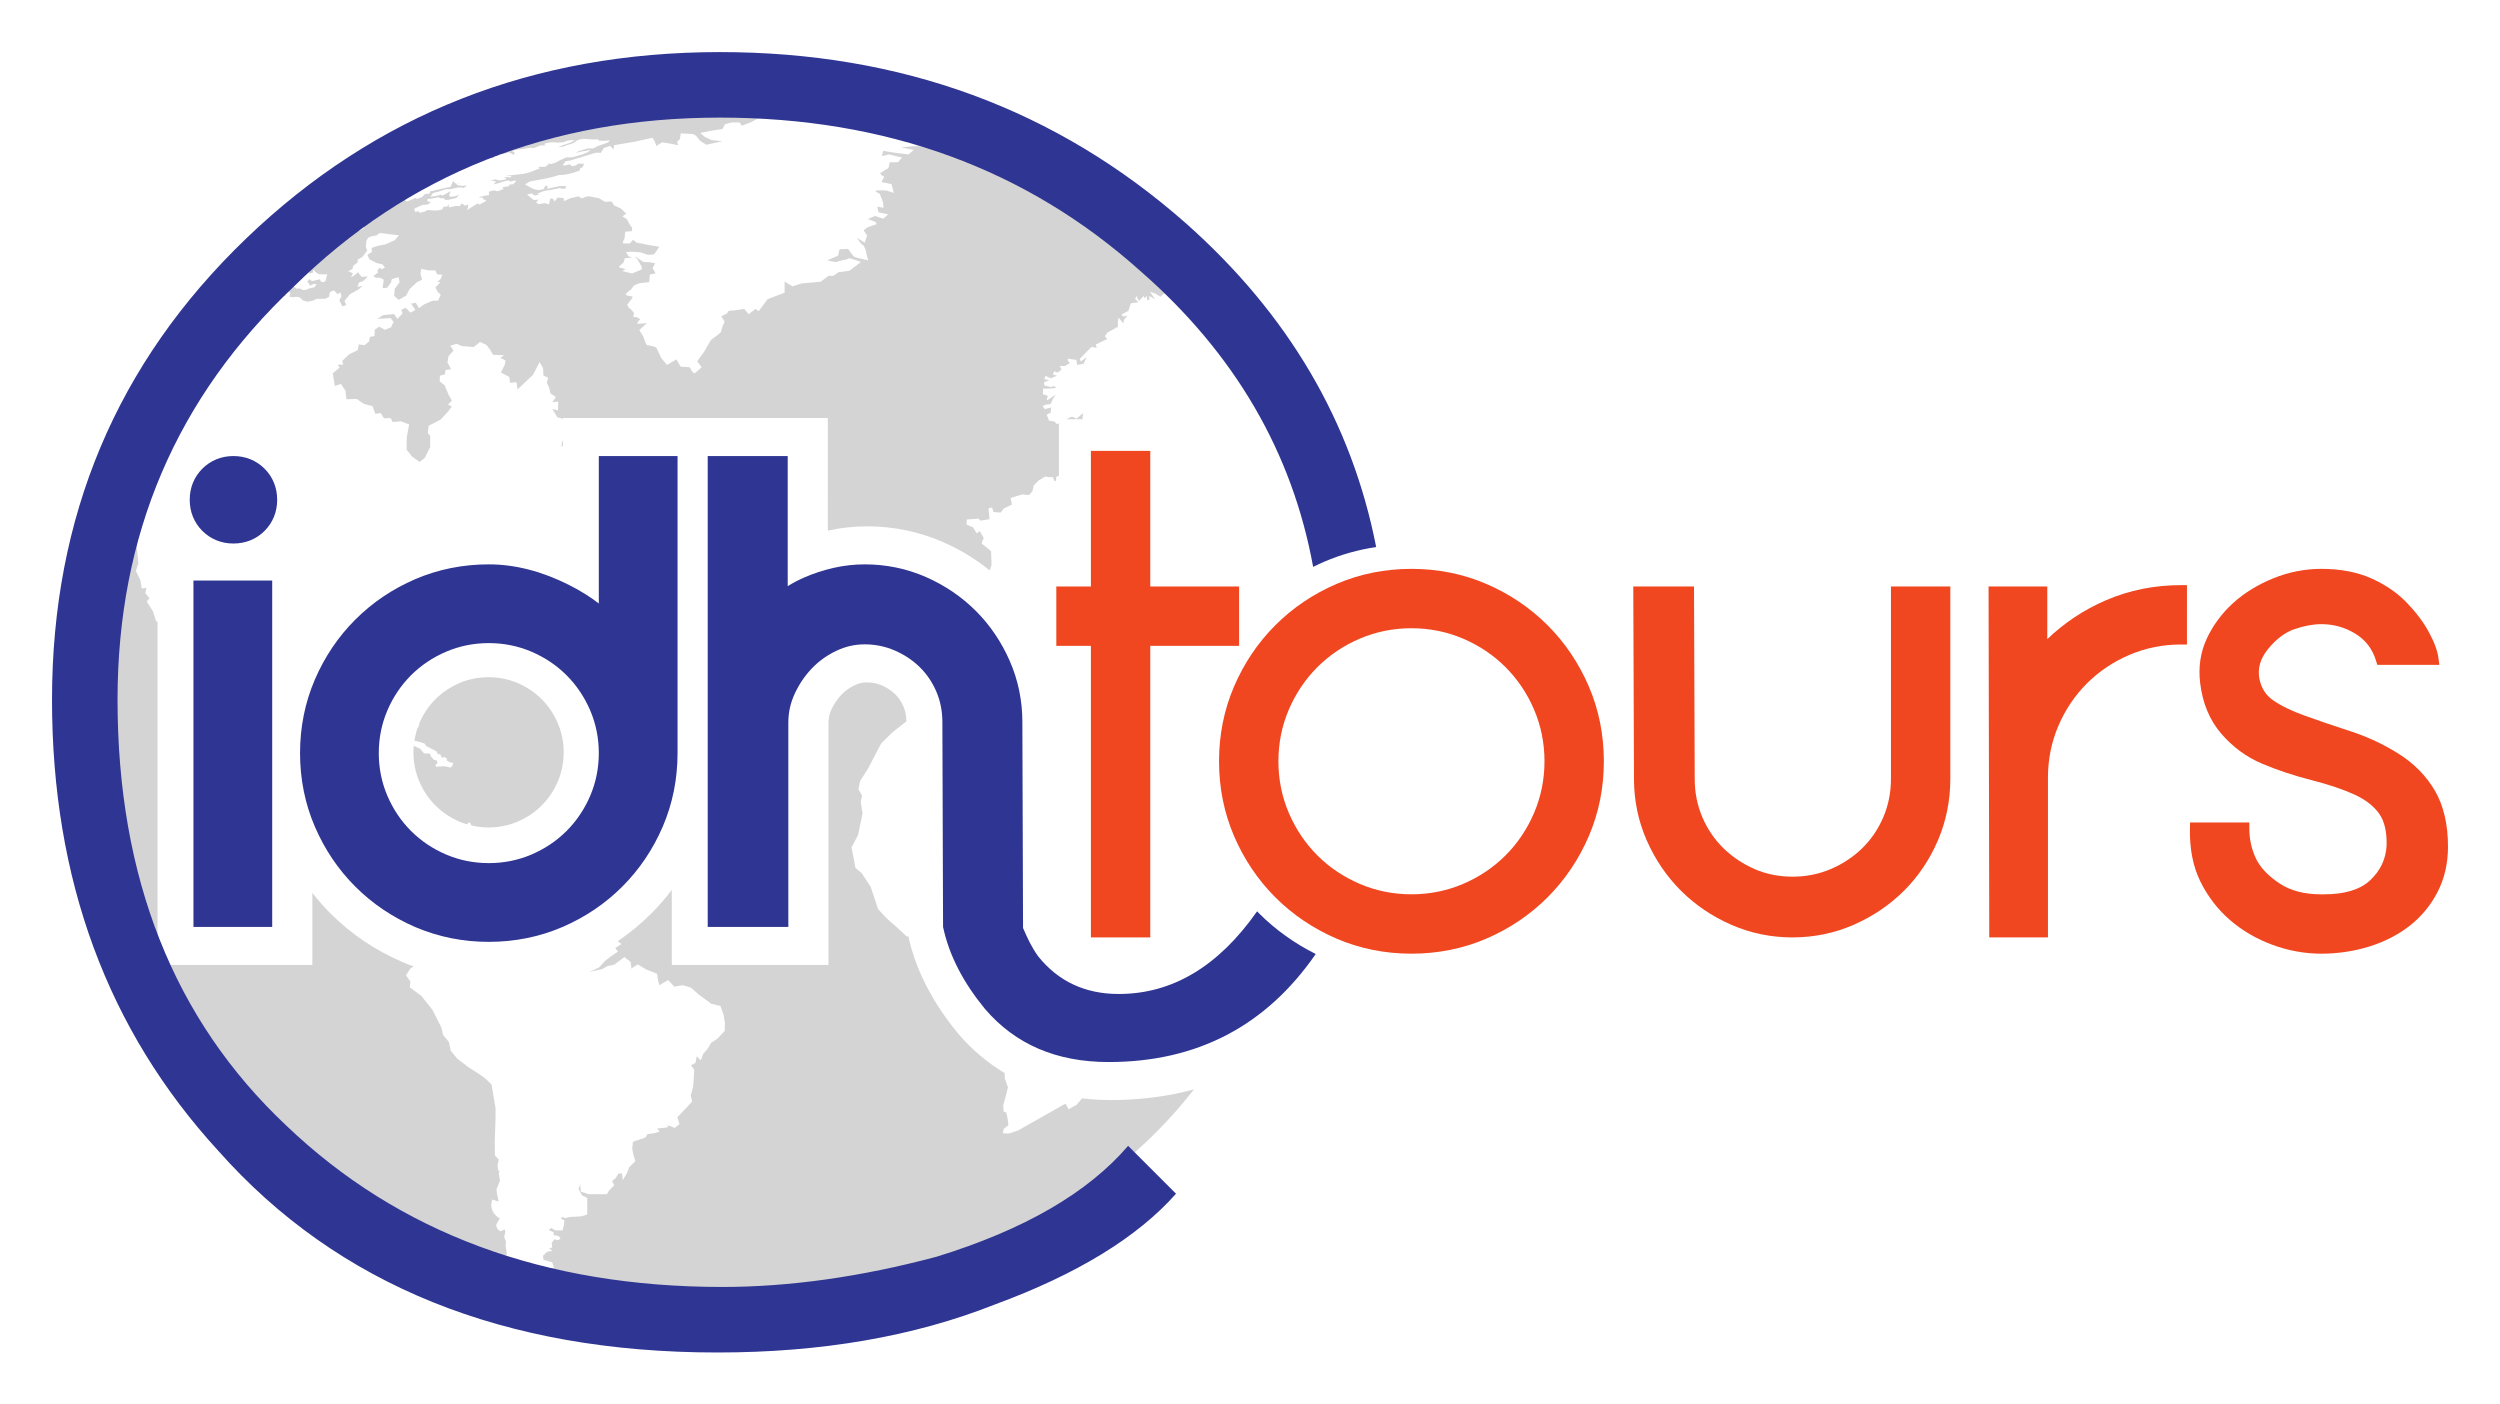
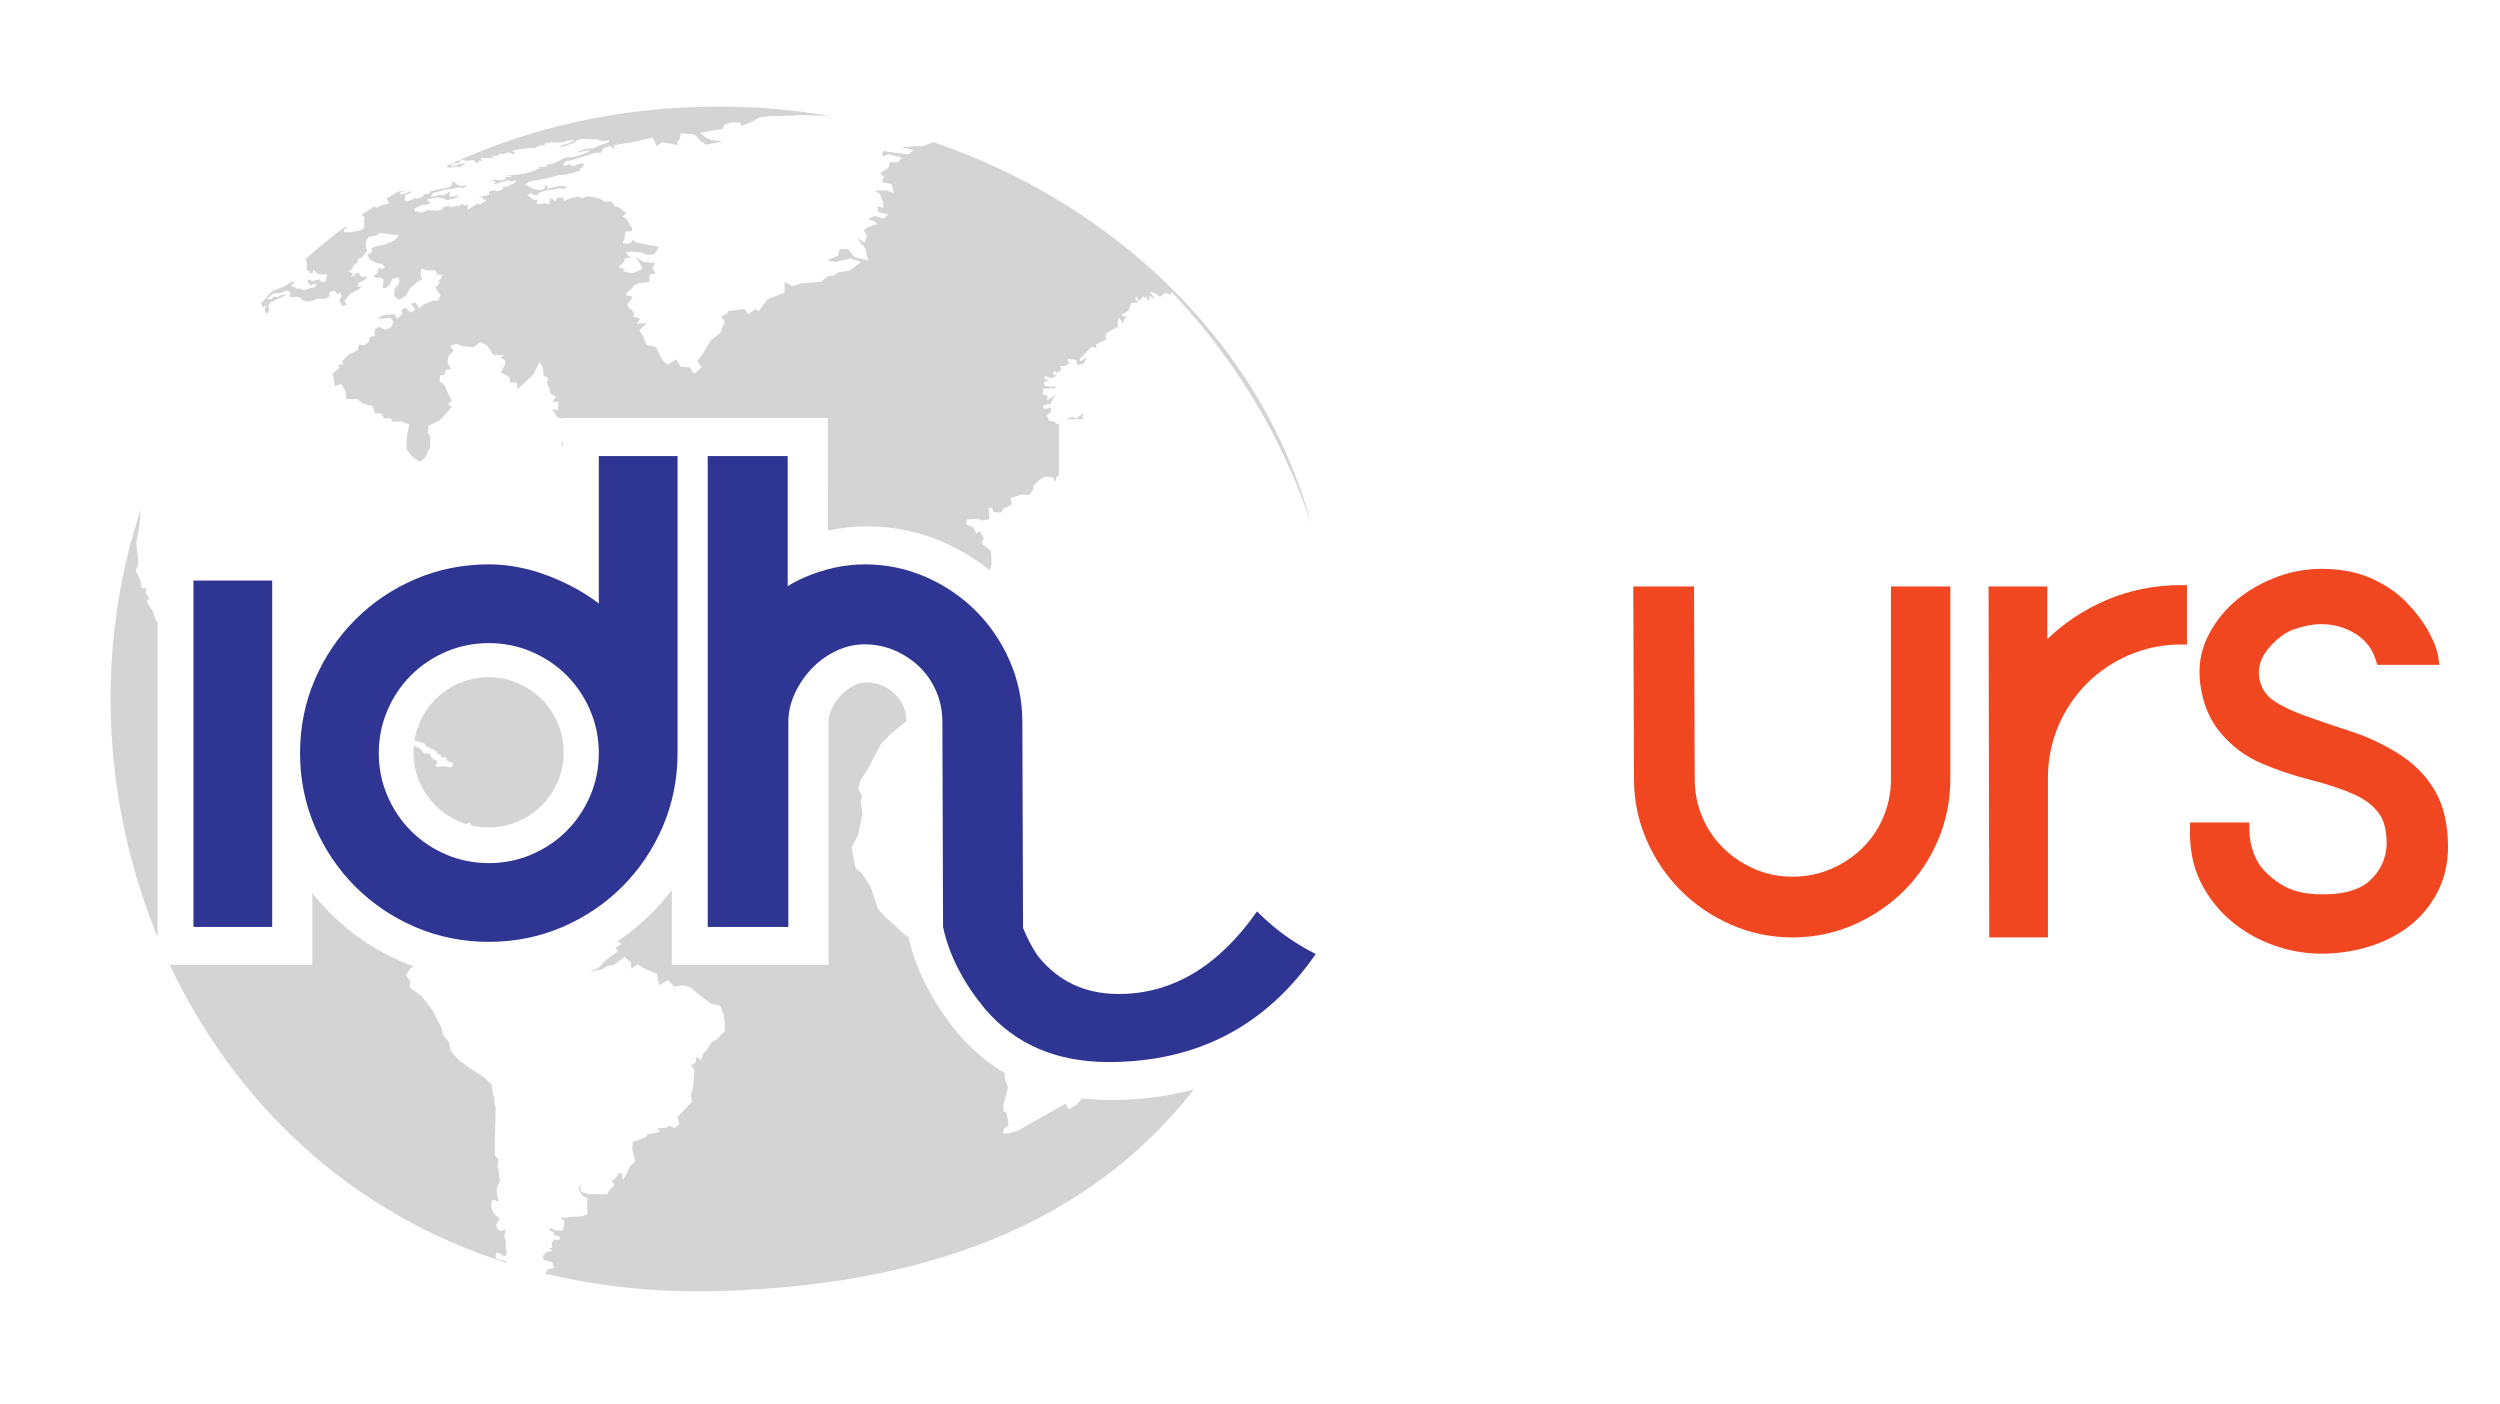
<svg xmlns="http://www.w3.org/2000/svg" xmlns:ns1="https://boxy-svg.com" viewBox="0 0 480.6 270">
  <defs>
    <clipPath clipPathUnits="userSpaceOnUse" id="clipPath22">
      <path d="M 0,538.583 H 963.78 V 0 H 0 Z" id="path20" />
    </clipPath>
  </defs>
  <g id="g10" transform="matrix(0.516, 0, 0, -0.516, -8.653, 272.967)" ns1:origin="-0.02171 1.04">
    <g id="g12" transform="translate(423.192,179.763)">
-       <path d="m 0,0 h 22.122 v 108.622 h 33.087 v 22.121 H 22.122 v 50.522 H 0 V 130.743 H -12.883 V 108.622 H 0 Z" style="fill:#f14720;fill-opacity:1;fill-rule:nonzero;stroke:none" id="path14" />
-     </g>
+       </g>
    <g id="g16">
      <g id="g18" clip-path="url(#clipPath22)">
        <g id="g24" transform="translate(721.258,238.82)">
          <path d="m 0,0 c 0,-5.063 -0.96,-9.869 -2.854,-14.281 -1.894,-4.426 -4.535,-8.31 -7.843,-11.536 -3.32,-3.244 -7.258,-5.854 -11.701,-7.76 -4.417,-1.893 -9.223,-2.849 -14.283,-2.849 -5.059,0 -9.814,0.955 -14.142,2.844 -4.364,1.902 -8.261,4.515 -11.59,7.765 -3.308,3.228 -5.95,7.11 -7.844,11.536 -1.894,4.412 -2.853,9.218 -2.853,14.281 l -0.262,71.687 H -95.998 L -95.736,0.255 V 0 c 0,-8.021 1.59,-15.714 4.732,-22.869 3.131,-7.13 7.408,-13.436 12.715,-18.736 5.302,-5.31 11.609,-9.587 18.739,-12.716 7.155,-3.141 14.849,-4.736 22.869,-4.736 8.018,0 15.711,1.595 22.868,4.736 7.128,3.132 13.431,7.406 18.742,12.715 5.313,5.311 9.549,11.627 12.594,18.758 3.055,7.157 4.598,14.842 4.598,22.848 V 71.687 L 0,71.687 Z" style="fill:#f14720;fill-opacity:1;fill-rule:nonzero;stroke:none" id="path26" />
        </g>
        <g id="g28" transform="translate(801.409,305.401)">
          <path d="M 0,0 C -8.2,-3.53 -15.567,-8.407 -21.909,-14.507 V 5.105 h -21.874 l 0.259,-130.743 h 21.866 v 59.564 c 0,6.741 1.302,13.205 3.866,19.21 2.564,6.018 6.146,11.35 10.644,15.848 4.489,4.49 9.822,8.07 15.843,10.642 6.015,2.564 12.48,3.862 19.215,3.862 h 2.217 V 5.613 H 27.91 C 18.053,5.613 8.665,3.723 0,0" style="fill:#f14720;fill-opacity:1;fill-rule:nonzero;stroke:none" id="path30" />
        </g>
        <g id="g32" transform="translate(923.942,234.381)">
          <path d="m 0,0 c -3.201,5.502 -7.74,10.137 -13.497,13.769 -5.609,3.539 -11.686,6.378 -18.05,8.443 -6.254,2.027 -11.964,3.974 -16.985,5.788 -4.926,1.774 -8.914,3.721 -11.857,5.79 -2.661,1.866 -4.309,4.479 -5.028,7.936 -0.725,3.908 0.324,7.53 3.203,11.077 3.003,3.697 6.28,6.182 9.743,7.387 3.622,1.257 7.031,1.897 10.134,1.897 4.605,0 8.884,-1.205 12.723,-3.582 3.777,-2.346 6.275,-5.619 7.638,-10.011 l 0.487,-1.562 H 1.628 L 1.29,49.447 c -0.378,2.822 -1.576,6.051 -3.667,9.864 -2.021,3.694 -4.821,7.382 -8.312,10.969 -3.555,3.637 -7.998,6.646 -13.196,8.941 -5.238,2.305 -11.447,3.472 -18.452,3.472 -6.149,0 -12.21,-1.199 -18.017,-3.567 -5.783,-2.361 -10.804,-5.472 -14.932,-9.241 -4.163,-3.802 -7.435,-8.236 -9.735,-13.179 -2.356,-5.064 -3.183,-10.643 -2.464,-16.576 0.89,-7.472 3.531,-13.809 7.848,-18.831 4.246,-4.944 9.365,-8.708 15.213,-11.184 5.634,-2.384 11.86,-4.456 18.505,-6.157 6.405,-1.642 11.803,-3.46 16.038,-5.411 4.005,-1.844 7.067,-4.228 9.103,-7.086 1.971,-2.771 2.895,-6.813 2.749,-11.935 -0.308,-5.016 -2.283,-9.192 -6.042,-12.772 -3.696,-3.525 -9.456,-5.311 -17.169,-5.312 -0.362,-0.009 -0.72,-0.012 -1.073,-0.012 h -0.005 c -6.291,0 -11.517,1.354 -15.536,4.018 -4.291,2.848 -7.271,5.994 -8.864,9.365 -1.625,3.436 -2.449,7.201 -2.449,11.187 v 2.22 h -22.072 l -0.049,-2.167 c -0.178,-7.575 1.131,-14.252 3.888,-19.853 2.73,-5.552 6.438,-10.374 11.024,-14.341 4.556,-3.943 9.884,-7.051 15.841,-9.244 5.945,-2.186 12.067,-3.293 18.198,-3.293 6.076,0 12.032,0.882 17.705,2.622 5.707,1.759 10.789,4.347 15.102,7.694 4.361,3.379 7.882,7.621 10.465,12.606 2.595,5.014 3.913,10.713 3.913,16.935 C 4.848,-12.546 3.215,-5.544 0,0" style="fill:#f14720;fill-opacity:1;fill-rule:nonzero;stroke:none" id="path34" />
        </g>
        <g id="g36" transform="translate(588.316,226.179)">
-           <path d="m 0,0 c -2.568,-6.026 -6.154,-11.36 -10.644,-15.849 -4.493,-4.496 -9.826,-8.078 -15.843,-10.643 -6.009,-2.565 -12.469,-3.862 -19.211,-3.862 -6.742,0 -13.207,1.297 -19.21,3.862 -6.027,2.568 -11.361,6.149 -15.85,10.643 -4.493,4.489 -8.074,9.823 -10.642,15.849 -2.565,6.005 -3.865,12.468 -3.865,19.21 0,6.742 1.3,13.206 3.865,19.209 2.568,6.02 6.146,11.352 10.642,15.849 4.489,4.489 9.823,8.07 15.85,10.644 6.013,2.562 12.475,3.861 19.21,3.861 6.73,0 13.195,-1.299 19.211,-3.861 6.017,-2.571 11.35,-6.152 15.843,-10.642 C -6.149,49.771 -2.568,44.439 0,38.419 2.563,32.406 3.863,25.941 3.863,19.21 3.863,12.478 2.563,6.014 0,0 m 5,69.911 c -6.479,6.48 -14.148,11.651 -22.794,15.372 -8.663,3.725 -18.055,5.612 -27.904,5.612 -9.859,0 -19.245,-1.887 -27.906,-5.612 -8.643,-3.716 -16.313,-8.89 -22.799,-15.372 -6.485,-6.488 -11.655,-14.156 -15.371,-22.796 -3.724,-8.656 -5.615,-18.045 -5.615,-27.905 0,-9.867 1.891,-19.255 5.615,-27.905 3.708,-8.636 8.882,-16.308 15.371,-22.797 6.492,-6.487 14.164,-11.661 22.799,-15.374 8.661,-3.724 18.047,-5.61 27.906,-5.61 9.849,0 19.237,1.886 27.904,5.61 8.638,3.716 16.308,8.887 22.794,15.374 6.479,6.481 11.654,14.153 15.375,22.797 3.724,8.66 5.61,18.047 5.61,27.905 0,9.85 -1.886,19.24 -5.614,27.905 C 16.651,55.761 11.479,63.431 5,69.911" style="fill:#f14720;fill-opacity:1;fill-rule:nonzero;stroke:none" id="path38" />
-         </g>
+           </g>
        <g id="g40" transform="translate(218.579,268.519)">
          <path d="m 0,0 c -2.534,2.533 -5.559,4.56 -8.987,6.021 -3.364,1.435 -6.999,2.162 -10.805,2.162 -3.809,0 -7.445,-0.727 -10.809,-2.162 -3.43,-1.464 -6.456,-3.492 -8.99,-6.028 -2.473,-2.472 -4.454,-5.417 -5.907,-8.741 -0.159,-0.637 -0.318,-1.273 -0.475,-1.905 -0.059,0.069 -0.116,0.138 -0.175,0.208 -0.589,-1.641 -1.015,-3.336 -1.28,-5.083 0.05,0.007 0.099,0.014 0.149,0.021 0.469,-0.105 0.937,-0.212 1.41,-0.316 0.74,-0.234 1.483,-0.466 2.225,-0.695 0.239,-0.333 0.477,-0.668 0.715,-0.998 1.219,-0.621 2.441,-1.241 3.666,-1.862 0.206,-0.367 0.413,-0.733 0.619,-1.101 0.272,-0.021 0.544,-0.041 0.818,-0.062 0.241,-0.44 0.482,-0.878 0.722,-1.321 0.307,0.117 0.614,0.235 0.921,0.35 0.307,-0.233 0.616,-0.467 0.928,-0.704 -0.07,-0.169 -0.138,-0.34 -0.204,-0.51 0.343,-0.237 0.687,-0.473 1.031,-0.709 0.478,-0.109 0.959,-0.216 1.44,-0.326 -0.067,-0.308 -0.133,-0.621 -0.199,-0.931 -0.238,-0.262 -0.477,-0.525 -0.714,-0.783 -0.79,0.166 -1.575,0.332 -2.361,0.499 -1.023,-0.059 -2.04,-0.118 -3.054,-0.174 -0.106,0.252 -0.21,0.506 -0.315,0.757 0.269,0.154 0.538,0.309 0.809,0.46 -0.07,0.355 -0.143,0.712 -0.213,1.066 -0.375,0.098 -0.747,0.199 -1.122,0.298 -0.341,0.378 -0.684,0.755 -1.025,1.132 -0.171,0.398 -0.344,0.794 -0.516,1.194 -0.711,0.02 -1.419,0.041 -2.126,0.061 -0.476,0.563 -0.951,1.122 -1.425,1.685 -0.708,0.332 -1.414,0.671 -2.12,1.001 -0.095,0.106 -0.189,0.212 -0.284,0.317 -0.078,-0.866 -0.126,-1.74 -0.126,-2.625 0,-3.807 0.726,-7.442 2.162,-10.802 1.465,-3.437 3.491,-6.46 6.025,-8.99 2.535,-2.54 5.558,-4.566 8.989,-6.028 0.873,-0.372 1.766,-0.693 2.674,-0.97 0.385,0.26 0.768,0.52 1.156,0.781 0.182,-0.406 0.368,-0.81 0.552,-1.214 2.075,-0.49 4.218,-0.763 6.429,-0.763 3.802,0 7.439,0.728 10.808,2.165 3.422,1.457 6.448,3.486 8.989,6.024 2.536,2.538 4.564,5.564 6.025,8.99 1.435,3.368 2.163,7.003 2.163,10.807 0,3.806 -0.728,7.443 -2.164,10.813 C 4.566,-5.568 2.538,-2.542 0,0" style="fill:#d3d4d3;fill-opacity:1;fill-rule:nonzero;stroke:none" id="path42" />
        </g>
        <g id="g44" transform="translate(225.96,362.535)">
          <path d="M 0,0 C 0.172,0.106 0.346,0.214 0.518,0.32 V 2.202 C 0.412,2.155 0.305,2.109 0.198,2.063 0.134,1.377 0.066,0.687 0,0" style="fill:#d3d4d3;fill-opacity:1;fill-rule:nonzero;stroke:none" id="path46" />
        </g>
        <g id="g48" transform="translate(430.58,119.171)">
          <path d="m 0,0 c -3.669,0 -7.215,0.225 -10.663,0.623 -0.712,-0.833 -1.422,-1.683 -2.138,-2.476 -0.461,-0.23 -0.928,-0.46 -1.39,-0.693 -0.489,-0.313 -0.965,-0.602 -1.451,-0.91 l -1.209,2.134 -17.724,-10.045 c -1.127,-0.366 -2.257,-0.736 -3.387,-1.106 -0.733,0.028 -1.473,0.059 -2.222,0.097 0.005,-0.016 0.299,1.541 0.356,1.671 0.061,0.112 1.74,1.329 1.74,1.329 -0.101,0.813 -0.218,1.655 -0.35,2.538 -0.142,0.704 -0.292,1.431 -0.454,2.186 -0.334,0.123 -0.669,0.251 -1.004,0.379 -0.057,0.715 -0.117,1.451 -0.185,2.201 0.619,2.152 1.215,4.428 1.79,6.812 -0.375,1.07 -0.77,2.167 -1.181,3.296 -0.012,0.635 -0.027,1.277 -0.043,1.93 -0.104,0.096 -0.211,0.199 -0.316,0.296 -6.268,3.774 -11.927,8.565 -16.93,14.401 l -0.173,0.206 c -9.549,11.578 -15.756,23.756 -18.484,36.204 -0.16,-0.074 -0.321,-0.151 -0.48,-0.224 -1.39,1.286 -2.792,2.588 -4.211,3.903 -1.124,0.99 -2.256,1.981 -3.395,2.984 -1.045,1.12 -2.099,2.249 -3.158,3.388 -0.91,2.73 -1.832,5.498 -2.772,8.293 -1.116,1.716 -2.244,3.442 -3.38,5.181 -0.758,0.625 -1.519,1.247 -2.283,1.876 -0.486,2.535 -0.972,5.09 -1.467,7.662 0.812,1.525 1.622,3.053 2.435,4.586 0.557,2.678 1.113,5.372 1.674,8.081 -0.236,1.465 -0.472,2.939 -0.705,4.414 0.184,0.702 0.366,1.405 0.553,2.105 -0.461,0.826 -0.929,1.654 -1.39,2.481 0.208,1.015 0.415,2.035 0.624,3.055 0.997,1.561 1.999,3.129 2.996,4.698 1.598,3.067 3.203,6.147 4.807,9.235 1.382,1.379 2.769,2.756 4.152,4.134 1.77,1.395 3.536,2.789 5.303,4.184 -0.035,2.025 -0.396,3.866 -1.097,5.504 -0.766,1.785 -1.804,3.327 -3.078,4.571 -1.4,1.365 -3.104,2.484 -5.057,3.324 -1.708,0.73 -3.565,1.102 -5.512,1.102 -1.594,0 -2.977,-0.318 -4.486,-1.03 -1.913,-0.906 -3.594,-2.106 -4.986,-3.565 -1.545,-1.622 -2.82,-3.521 -3.778,-5.63 -0.724,-1.59 -1.044,-3.057 -1.044,-4.765 V 50.334 h -58.372 v 27.961 c -2.342,-3.1 -4.887,-6.039 -7.641,-8.793 -3.842,-3.842 -8.031,-7.288 -12.534,-10.32 0.468,-0.341 0.935,-0.683 1.402,-1.023 -0.775,-0.514 -1.545,-1.026 -2.319,-1.535 0.354,-0.431 0.708,-0.856 1.058,-1.281 -0.855,-0.582 -1.706,-1.166 -2.557,-1.744 -0.765,-0.588 -1.528,-1.172 -2.285,-1.758 -0.754,-0.82 -1.507,-1.636 -2.257,-2.452 -1.183,-0.547 -2.363,-1.089 -3.54,-1.628 1.609,0.348 3.224,0.706 4.84,1.062 0.59,0.354 1.181,0.709 1.773,1.061 0.853,0.178 1.708,0.351 2.563,0.535 1.27,0.94 2.545,1.893 3.825,2.844 0.784,-0.614 1.566,-1.221 2.349,-1.826 0.098,-0.803 0.194,-1.601 0.292,-2.394 -0.218,-0.155 -0.435,-0.313 -0.652,-0.463 -0.292,-0.208 -0.587,-0.415 -0.876,-0.619 1.27,0.857 2.549,1.725 3.828,2.595 1.041,-0.619 2.078,-1.241 3.114,-1.855 1.38,-0.556 2.755,-1.111 4.133,-1.661 0.086,-0.632 0.176,-1.266 0.266,-1.895 0.175,-0.79 0.35,-1.574 0.527,-2.359 1.107,0.633 2.213,1.271 3.322,1.909 0.771,-0.821 1.54,-1.637 2.305,-2.451 1.024,0.179 2.048,0.356 3.069,0.537 1.024,-0.284 2.044,-0.567 3.062,-0.848 1.015,-0.899 2.023,-1.79 3.032,-2.675 1.01,-0.736 2.017,-1.463 3.018,-2.187 0.503,-0.401 1.001,-0.801 1.5,-1.194 1.175,-0.277 2.348,-0.551 3.516,-0.819 0.398,-1.14 0.795,-2.273 1.19,-3.394 0.151,-0.965 0.299,-1.928 0.446,-2.879 -0.02,-1.024 -0.036,-2.037 -0.055,-3.046 -0.926,-0.982 -1.847,-1.957 -2.764,-2.923 -0.748,-0.473 -1.495,-0.947 -2.239,-1.417 -0.498,-0.835 -0.996,-1.662 -1.491,-2.486 -0.495,-0.546 -0.987,-1.089 -1.478,-1.628 -0.327,-0.827 -0.653,-1.648 -0.977,-2.46 -0.49,0.497 -0.983,0.993 -1.476,1.497 -0.16,-0.828 -0.32,-1.647 -0.475,-2.468 -0.569,-0.324 -1.135,-0.646 -1.704,-0.97 0.002,-0.003 1.236,-1.267 1.243,-1.874 0,-0.637 -0.406,-6.197 -0.4,-6.17 -0.304,-1.039 -0.603,-2.068 -0.903,-3.089 0.177,-0.773 0.352,-1.543 0.531,-2.306 -0.932,-0.993 -1.859,-1.978 -2.777,-2.957 -0.918,-0.974 -1.832,-1.949 -2.739,-2.907 0.273,-0.866 0.544,-1.722 0.814,-2.563 -0.605,-0.474 -1.211,-0.945 -1.815,-1.411 0.004,-0.004 -2.649,1.302 -2.623,0.763 l 0.029,-0.54 c -1.325,-0.156 -2.647,-0.308 -3.972,-0.458 0.335,-0.369 0.673,-0.734 1.008,-1.098 -0.769,-0.222 -1.536,-0.442 -2.303,-0.661 -0.775,-0.104 -1.55,-0.204 -2.327,-0.303 0,0 -0.375,-1.237 -1.064,-1.395 -0.694,-0.162 -4.324,-1.479 -4.321,-1.475 -0.078,-0.877 -0.153,-1.748 -0.227,-2.607 0.155,-0.805 0.311,-1.609 0.466,-2.398 0.228,-0.74 0.453,-1.472 0.683,-2.196 -0.768,-0.762 -1.527,-1.52 -2.282,-2.27 -0.297,-0.763 -0.592,-1.515 -0.881,-2.262 -0.507,-0.854 -1.008,-1.697 -1.5,-2.537 -0.113,0.848 -0.222,1.697 -0.328,2.559 -0.453,-0.045 -0.902,-0.094 -1.353,-0.14 -0.312,-0.532 -0.624,-1.065 -0.933,-1.592 -0.474,-0.42 -0.947,-0.835 -1.419,-1.251 0.294,-0.481 0.586,-0.955 0.881,-1.429 -0.659,-0.67 -1.313,-1.336 -1.965,-1.998 -0.271,-0.465 -0.538,-0.925 -0.807,-1.388 h -6.603 c -0.165,0.038 -0.329,0.077 -0.493,0.118 -0.874,0.277 -1.748,0.558 -2.622,0.84 -0.08,0.888 -0.16,1.789 -0.235,2.698 -0.206,-0.581 -0.408,-1.154 -0.612,-1.733 0.441,-0.801 0.881,-1.594 1.319,-2.378 0.573,-0.271 1.142,-0.539 1.716,-0.806 0.067,-0.113 0.134,-0.225 0.201,-0.338 v -5.942 c -0.736,-0.237 -1.474,-0.472 -2.207,-0.702 -1.459,-0.086 -2.918,-0.168 -4.376,-0.246 -0.561,-0.137 -1.122,-0.276 -1.679,-0.416 -0.402,0.156 -0.805,0.309 -1.207,0.463 -0.096,-0.243 -0.187,-0.486 -0.281,-0.727 0.412,-0.204 0.827,-0.405 1.236,-0.606 -0.067,-0.677 -0.135,-1.346 -0.203,-2.017 0,-0.001 -0.001,-0.001 -0.001,-0.001 l -0.052,-0.002 c -0.003,-0.188 -0.066,-0.372 -0.182,-0.525 h 0.086 c -0.11,-0.391 -0.222,-0.783 -0.331,-1.171 -0.951,0.004 -1.903,0.017 -2.856,0.028 -0.421,0.298 -0.847,0.604 -1.273,0.908 -0.26,-0.221 -0.538,-0.413 -0.839,-0.573 l -0.083,-0.304 c 0.57,-0.246 1.144,-0.494 1.713,-0.735 0.018,-0.378 0.038,-0.755 0.06,-1.128 0.448,-0.051 0.897,-0.101 1.348,-0.152 0,0 1.23,-0.562 1.116,-0.972 -0.114,-0.412 -0.917,-0.691 -0.917,-0.691 -0.459,0.089 -0.919,0.185 -1.38,0.279 -0.317,-0.463 -0.633,-0.921 -0.947,-1.379 0.071,-0.551 0.144,-1.094 0.215,-1.638 -0.393,-0.139 -0.793,-0.276 -1.188,-0.412 0.435,-0.269 0.87,-0.538 1.302,-0.804 -0.683,-0.138 -1.368,-0.277 -2.051,-0.412 -0.511,-0.501 -1.019,-0.998 -1.528,-1.49 0.069,-0.488 0.137,-0.978 0.206,-1.463 0.71,-0.212 1.417,-0.42 2.123,-0.628 0.395,-0.122 0.793,-0.247 1.188,-0.365 0.201,-0.686 0.402,-1.372 0.606,-2.042 -0.804,-0.196 -1.605,-0.392 -2.407,-0.589 -0.299,-0.512 -0.594,-1.021 -0.889,-1.533 19.845,-4.804 41.4,-7.138 64.62,-6.498 86.765,2.385 142.442,30.719 177.125,75.157 C 21.372,1.346 11.022,0 0,0" style="fill:#d3d4d3;fill-opacity:1;fill-rule:nonzero;stroke:none" id="path50" />
        </g>
        <g id="g52" transform="translate(205.262,66.549)">
          <path d="m 0,0 c -0.22,0.539 -0.439,1.082 -0.66,1.624 0.131,0.582 0.262,1.16 0.392,1.745 -0.018,0.343 -0.04,0.69 -0.058,1.035 -0.591,-0.216 -1.179,-0.43 -1.765,-0.645 0,0 -0.775,0.488 -1.113,0.957 -0.067,0.095 -0.111,0.231 -0.158,0.36 -0.165,0.18 -0.223,0.449 -0.188,0.702 -0.04,0.26 -0.054,0.463 -0.054,0.463 0.434,0.757 0.868,1.52 1.31,2.286 -0.372,0.196 -0.73,0.421 -1.06,0.696 -0.577,0.473 -1.046,1.023 -1.396,1.639 -0.354,0.62 -0.582,1.306 -0.674,2.034 -0.095,0.739 -0.011,1.497 0.252,2.256 l 0.146,0.419 1.957,-0.683 c 0.114,0.035 0.225,0.07 0.339,0.105 -0.2,0.867 -0.403,1.737 -0.6,2.611 -0.062,0.596 -0.125,1.198 -0.181,1.799 0.422,1.055 0.856,2.114 1.294,3.189 -0.154,0.889 -0.298,1.813 -0.449,2.72 l -0.513,-1.2 0.815,1.985 -0.462,0.19 c -0.109,0.65 -0.218,1.296 -0.322,1.961 0.151,0.731 0.307,1.466 0.467,2.205 -0.471,0.51 -0.944,1.017 -1.416,1.528 -0.031,1.761 -0.057,3.542 -0.072,5.354 0.07,2.583 0.163,5.217 0.273,7.908 0.008,1.379 0.025,2.773 0.046,4.182 -0.516,2.935 -1.021,5.934 -1.508,8.988 -0.629,0.599 -1.254,1.2 -1.882,1.809 -0.582,0.855 -6.695,4.597 -6.692,4.609 -1.386,1.052 -2.77,2.106 -4.151,3.169 -0.833,0.997 -1.667,2.003 -2.497,3.012 -0.219,1.074 -0.436,2.15 -0.654,3.236 -0.732,0.862 -1.466,1.735 -2.199,2.607 -0.187,0.877 -0.377,1.756 -0.561,2.641 -1.131,2.222 -2.258,4.462 -3.381,6.727 -1.373,1.709 -2.743,3.431 -4.111,5.164 -1.45,1.074 -2.896,2.153 -4.34,3.239 0.073,0.738 0.146,1.473 0.22,2.217 -0.55,0.747 -1.101,1.494 -1.648,2.244 0.532,0.837 1.07,1.676 1.611,2.523 0.425,0.255 0.853,0.517 1.282,0.777 -1.424,0.517 -2.837,1.07 -4.232,1.67 -10.124,4.353 -19.127,10.432 -26.763,18.07 -2.422,2.423 -4.668,4.996 -6.771,7.685 v -26.857 h -53.081 C -101.513,52.594 -59.139,10.778 0.126,-7.988 c 0.037,0.165 0.072,0.335 0.108,0.502 0,-0.008 -3.852,0.794 -3.978,1.228 -0.127,0.428 -0.036,1.553 -0.036,1.553 0,0 0.395,0.84 1.165,0.38 0.77,-0.453 1.837,-1.186 1.837,-1.186 0,0 0.993,0.246 1.084,0.666 0.09,0.412 -0.429,2.977 -0.428,2.985 0.04,0.616 0.08,1.24 0.122,1.86" style="fill:#d3d4d3;fill-opacity:1;fill-rule:nonzero;stroke:none" id="path54" />
        </g>
        <g id="g56" transform="translate(75.46,297.425)">
          <path d="m 0,0 c -0.172,0.034 -0.345,0.067 -0.517,0.1 -0.395,1.23 -0.784,2.46 -1.168,3.687 -0.782,1.237 -1.559,2.472 -2.331,3.701 0.335,0.394 0.674,0.789 1.012,1.183 -0.517,0.66 -1.033,1.317 -1.545,1.971 0.146,0.641 0.292,1.28 0.441,1.921 -0.597,-0.069 -1.19,-0.136 -1.78,-0.204 -0.173,1.045 -0.341,2.089 -0.508,3.133 -0.554,1.129 -1.106,2.257 -1.654,3.379 0.297,0.954 0.595,1.907 0.9,2.863 -0.137,1.433 -0.267,2.866 -0.39,4.297 -0.142,1.03 -0.282,2.062 -0.418,3.089 0.291,1.583 0.589,3.167 0.898,4.745 -0.017,0.007 0.941,7.089 0.826,7.781 -0.005,0.022 -0.006,0.063 -0.011,0.091 -7.339,-22.126 -11.266,-45.831 -11.255,-70.508 0.013,-30.259 5.959,-60.611 17.5,-88.715 z" style="fill:#d3d4d3;fill-opacity:1;fill-rule:nonzero;stroke:none" id="path58" />
        </g>
        <g id="g60" transform="translate(400.182,344.546)">
          <path d="M 0,0 C 0.412,0.494 0.818,0.987 1.229,1.476 1.399,2.212 1.571,2.947 1.74,3.686 2.409,4.322 3.078,4.961 3.739,5.601 4.517,6.051 5.292,6.502 6.065,6.948 6.436,6.866 6.805,6.785 7.17,6.702 7.751,6.687 8.327,6.669 8.903,6.652 9.08,6.151 9.253,5.65 9.429,5.149 c 0.214,0.109 0.425,0.218 0.638,0.328 -0.017,0.396 -0.036,0.794 -0.052,1.19 0.363,0.224 0.726,0.447 1.088,0.666 v 19.462 c -0.433,-0.238 -0.719,-0.398 -0.723,-0.399 -0.309,0.338 -0.621,0.673 -0.931,1.008 -0.692,0.12 -1.39,0.243 -2.085,0.365 0,0 -0.418,1.459 -0.772,1.881 -0.35,0.423 1.418,0.992 1.418,0.992 0.073,0.672 0.151,1.344 0.223,2.014 -0.794,-0.204 -1.591,-0.412 -2.388,-0.618 -0.27,0.369 -0.544,0.741 -0.815,1.111 0.34,0.174 0.683,0.348 1.021,0.52 0.669,0.094 1.335,0.189 1.997,0.282 0.235,0.565 0.469,1.131 0.7,1.694 0.401,0.587 0.798,1.174 1.199,1.757 0.003,10e-4 -2.804,-1.819 -3.192,-2.034 -0.381,-0.209 0.206,1.627 0.206,1.627 -0.611,0.196 -1.224,0.393 -1.838,0.59 0.037,0.711 0.072,1.423 0.103,2.134 0.541,-0.019 1.077,-0.037 1.617,-0.06 1.074,0.088 2.148,0.167 3.219,0.25 -0.235,0.237 -0.47,0.474 -0.706,0.711 -0.458,-0.111 -0.911,-0.225 -1.374,-0.339 0,0 -1.71,0.452 -2.082,0.495 -0.372,0.043 -0.31,1.295 -0.31,1.295 0.633,0.258 1.264,0.519 1.895,0.781 -0.616,0.11 -1.228,0.224 -1.843,0.338 0.142,0.403 0.285,0.803 0.428,1.204 0.688,-0.29 1.377,-0.578 2.063,-0.87 0.756,0.327 1.511,0.653 2.26,0.977 -0.523,0.146 -1.052,0.294 -1.578,0.442 0.18,0.393 0.36,0.784 0.544,1.181 0.403,-0.177 0.805,-0.351 1.207,-0.523 0.509,0.397 1.017,0.785 1.521,1.181 -0.225,0.441 -0.451,0.879 -0.676,1.322 0.652,0.003 1.303,0.003 1.955,0.003 0.624,0.375 1.252,0.75 1.871,1.122 -0.232,0.194 -0.469,0.387 -0.706,0.581 -0.064,0.338 -0.134,0.675 -0.199,1.012 0.524,-0.068 1.045,-0.135 1.567,-0.205 0.563,-0.071 1.124,-0.144 1.685,-0.217 0.094,-0.63 0.191,-1.255 0.287,-1.884 0.808,0.141 1.617,0.282 2.42,0.418 0.393,0.809 0.784,1.614 1.172,2.417 -0.739,-0.511 -1.477,-1.024 -2.218,-1.539 -0.146,0.306 -0.295,0.613 -0.443,0.917 1.502,1.517 2.992,3.02 4.471,4.508 0.627,-0.129 1.254,-0.258 1.879,-0.386 -0.102,0.417 -0.206,0.835 -0.308,1.252 1.402,0.687 2.794,1.366 4.179,2.04 -0.263,0.357 -0.524,0.716 -0.784,1.074 0.286,0.437 0.572,0.87 0.856,1.305 1.345,0.751 2.68,1.498 4.007,2.233 -0.022,0.597 -0.042,1.191 -0.068,1.784 0.093,0.533 0.183,1.068 0.274,1.601 0.596,-0.719 1.185,-1.442 1.778,-2.163 0.089,0.455 0.174,0.912 0.267,1.367 0.431,0.516 0.859,1.031 1.289,1.545 -0.495,-0.112 -0.99,-0.229 -1.491,-0.343 -0.261,0.24 -0.52,0.474 -0.781,0.71 0.89,0.482 1.776,0.958 2.656,1.43 0.288,0.926 0.571,1.84 0.854,2.755 0.453,0.077 0.909,0.154 1.36,0.231 0.486,0.069 0.975,0.138 1.461,0.206 -0.4,0.418 -0.803,0.83 -1.208,1.242 0.156,0.357 0.315,0.71 0.468,1.066 0.328,-0.629 0.649,-1.258 0.971,-1.887 0.573,0.626 1.143,1.248 1.709,1.869 0.143,-0.29 0.286,-0.584 0.427,-0.876 0.266,0.335 0.528,0.669 0.794,1 0.027,-0.536 0.054,-1.074 0.079,-1.615 0.294,0.025 0.591,0.047 0.886,0.071 -0.028,0.498 -0.056,0.998 -0.083,1.498 0.766,-0.446 1.525,-0.889 2.278,-1.332 -0.392,0.526 -0.78,1.055 -1.177,1.584 -0.286,0.43 -0.571,0.86 -0.858,1.293 0.692,-0.242 1.385,-0.485 2.071,-0.726 0.612,-0.381 1.222,-0.761 1.833,-1.143 0.55,0.463 1.097,0.923 1.64,1.378 0.397,-0.037 0.785,-0.078 1.182,-0.118 0.315,-0.251 0.632,-0.502 0.952,-0.754 0.103,0.454 0.209,0.906 0.315,1.358 0.478,-0.501 0.958,-0.994 1.431,-1.5 0.366,-0.391 0.723,-0.788 1.087,-1.18 5.413,-5.862 10.523,-12.001 15.311,-18.392 2.34,-3.121 4.6,-6.298 6.78,-9.534 0.579,-0.863 1.156,-1.725 1.725,-2.594 0.08,-0.122 0.157,-0.243 0.233,-0.364 C 90.3,25.726 98.952,7.787 105.251,-11.175 87.357,55.083 33.254,107.948 -35.551,131.479 c -1.431,-0.492 -2.865,-0.99 -4.301,-1.488 -1.013,0.003 -2.026,0.006 -3.043,0.003 -1.586,-0.141 -3.171,-0.289 -4.767,-0.443 1.565,-0.302 3.127,-0.614 4.692,-0.934 -0.652,-0.56 -1.307,-1.126 -1.962,-1.688 -1.07,0.129 -2.137,0.255 -3.207,0.381 0,0.006 -5.399,0.693 -5.894,0.95 -0.489,0.266 -0.593,-1.233 -0.798,-1.734 -0.205,-0.497 2.587,0.424 2.587,0.424 1.618,-0.39 3.243,-0.79 4.86,-1.193 -0.486,-0.578 -0.974,-1.156 -1.468,-1.738 -1.024,10e-4 -2.048,-0.005 -3.075,-0.008 -0.16,-0.723 -0.32,-1.448 -0.483,-2.179 0.004,0.002 -2.318,-1.342 -2.859,-1.717 -0.542,-0.372 0.434,-1.196 0.948,-1.221 0.514,-0.018 -0.078,-1.184 -0.078,-1.184 0,0 -0.941,-1.159 -0.252,-1.189 0.686,-0.025 3.401,-0.682 3.401,-0.682 0.273,-1.087 0.55,-2.184 0.827,-3.29 -0.901,0.319 -1.804,0.632 -2.704,0.946 0,0.002 -3.449,0.152 -3.985,-0.099 -0.535,-0.247 1.48,-1.146 1.48,-1.149 0.394,-1.018 0.79,-2.042 1.182,-3.077 0.07,-0.696 0.138,-1.394 0.211,-2.097 l -0.003,0.002 v -0.003 c 0,0 -1.55,0.217 -2.06,0.381 -0.512,0.166 0.204,-2.109 0.204,-2.112 1.205,-0.246 2.406,-0.494 3.61,-0.748 -0.614,-0.531 -1.23,-1.068 -1.846,-1.605 -1.024,0.339 -2.048,0.674 -3.075,1.007 -0.9,-0.381 -1.8,-0.764 -2.701,-1.145 0.911,-0.33 1.821,-0.658 2.73,-0.99 0.215,-0.295 0.426,-0.593 0.638,-0.89 -1.193,-0.417 -2.389,-0.835 -3.59,-1.256 -0.437,-0.366 -0.87,-0.727 -1.305,-1.092 0.421,-0.645 0.845,-1.294 1.27,-1.949 -0.299,-0.858 -0.591,-1.722 -0.887,-2.589 -0.958,0.587 -1.916,1.173 -2.872,1.752 0,0.007 1.579,-2.567 2.106,-2.598 0.529,-0.021 1.407,-2.592 1.379,-3.044 -0.034,-0.44 0.697,-2.736 0.697,-2.736 0,0.001 -4.714,1.007 -5.226,1.328 -0.507,0.332 -2.263,2.947 -2.263,2.943 -1.066,-0.048 -2.134,-0.099 -3.201,-0.148 -0.178,-0.784 -0.358,-1.566 -0.538,-2.355 -1.347,-0.588 -2.698,-1.176 -4.049,-1.768 -0.004,0.003 3.311,-0.898 3.878,-0.474 0.568,0.425 3.79,0.721 3.998,1.161 0.212,0.446 4.699,-1.293 4.697,-1.296 -1.434,-1.081 -2.875,-2.168 -4.322,-3.264 -1.376,-0.183 -2.757,-0.369 -4.139,-0.555 -0.567,-0.43 -1.139,-0.863 -1.706,-1.296 -0.659,-0.02 -1.315,-0.038 -1.971,-0.06 -0.952,-0.721 -1.902,-1.445 -2.86,-2.173 -2.344,-0.202 -4.697,-0.41 -7.049,-0.624 -1.168,-0.364 -2.338,-0.728 -3.507,-1.096 -0.97,0.603 -1.935,1.204 -2.901,1.799 -0.001,-1.38 -0.006,-2.77 -0.006,-4.168 -2.115,-0.804 -4.23,-1.609 -6.35,-2.424 -1.1,-1.473 -2.199,-2.955 -3.303,-4.446 -0.397,0.276 -0.795,0.553 -1.19,0.83 -0.847,-0.658 -1.69,-1.316 -2.538,-1.973 -0.544,0.651 -1.086,1.301 -1.627,1.947 0,10e-4 -4.407,-0.657 -5.31,-0.634 -0.899,0.025 -0.994,-0.918 -0.994,-0.918 -0.765,-0.401 -1.527,-0.802 -2.293,-1.202 0.419,-0.645 0.837,-1.291 1.258,-1.943 0,0.005 -1.399,-3.151 -1.264,-3.644 0.134,-0.485 -3.758,-3.119 -3.76,-3.121 -0.874,-1.488 -1.749,-2.982 -2.622,-4.487 -0.844,-1.176 -1.686,-2.358 -2.536,-3.544 0.541,-0.731 1.08,-1.466 1.62,-2.206 0,0.003 -2.011,-1.933 -2.59,-2.249 -0.581,-0.311 -1.802,2.223 -1.799,2.22 -1.15,0.089 -2.297,0.178 -3.444,0.264 -0.523,0.898 -1.041,1.79 -1.559,2.684 -1.159,-0.684 -2.321,-1.366 -3.486,-2.055 -0.705,0.844 -1.403,1.68 -2.104,2.517 -0.003,0.004 -1.645,3.299 -1.771,3.779 -0.129,0.49 -2.962,1.024 -3.502,1.033 -0.544,0.012 -1.439,3.23 -1.436,3.225 -0.507,0.803 -1.01,1.603 -1.513,2.398 0.941,0.886 1.885,1.768 2.826,2.646 0,0 -2.724,-0.284 -3.437,-0.279 -0.717,0.007 0.926,1.714 0.926,1.714 0,0 -1.472,1.098 -2.224,0.793 -0.752,-0.306 -0.002,1.393 -0.002,1.393 0,0 -1.048,1.546 -1.56,1.697 -0.514,0.157 -1.039,1.531 -1.039,1.531 0,0 1.503,1.978 1.937,2.577 0.435,0.606 -1.16,0.606 -2.176,0.903 -1.018,0.299 0.935,1.649 1.527,2.098 0.59,0.449 1.087,1.494 1.087,1.494 0.689,0.299 1.374,0.597 2.065,0.895 1.251,0.151 2.507,0.302 3.763,0.452 0.069,0.938 0.137,1.873 0.206,2.8 0.726,0.149 1.451,0.3 2.174,0.447 -0.384,0.634 -0.764,1.264 -1.145,1.891 0.321,0.629 0.644,1.257 0.967,1.882 -0.857,0.142 -1.716,0.28 -2.571,0.415 -0.584,-0.006 -1.165,-0.011 -1.749,-0.016 -0.005,0.005 -2.523,1.826 -3.02,1.954 -0.501,0.137 0.741,-0.839 0.741,-0.839 0.548,-0.987 1.098,-1.981 1.655,-2.989 -0.044,-0.287 -0.083,-0.578 -0.125,-0.868 -1.181,-0.489 -2.362,-0.984 -3.544,-1.479 0,0.003 -2.869,0.699 -3.37,0.836 -0.063,0.017 -0.095,0.042 -0.101,0.071 -0.054,0.206 1.082,0.661 1.082,0.661 0,0 -1.654,0.553 -2.331,0.686 -0.673,0.135 1.487,1.734 1.487,1.734 0.203,0.569 0.41,1.138 0.613,1.705 0,0 1.762,0.168 2.284,0.177 0.521,0.009 -0.958,0.549 -0.957,0.547 -0.324,0.512 -0.647,1.021 -0.97,1.522 0.76,0.062 1.517,0.123 2.277,0.183 1.026,-0.075 2.055,-0.155 3.086,-0.232 0.934,-0.315 1.875,-0.632 2.813,-0.95 0.765,0.057 1.528,0.11 2.294,0.164 0.661,0.952 1.322,1.898 1.983,2.837 -1.304,0.221 -2.604,0.436 -3.902,0.646 -0.003,0.003 -3.517,0.771 -4.034,0.759 -0.52,-0.008 -1.873,1.196 -1.873,1.193 -0.42,-0.463 -0.842,-0.928 -1.262,-1.393 0,0 -1.874,0.095 -2.392,0.083 -0.518,-0.011 0.497,1.916 0.497,1.912 0.081,0.812 0.163,1.619 0.242,2.422 0.81,0.068 1.62,0.133 2.428,0.201 0,0 0.401,1.341 -0.069,1.59 -0.469,0.261 -1.705,2.829 -1.7,2.821 -0.554,0.368 -1.104,0.735 -1.655,1.1 0.461,0.356 0.921,0.713 1.381,1.072 -0.72,0.649 -1.433,1.292 -2.143,1.928 -0.77,0.34 -1.535,0.68 -2.297,1.015 -0.337,0.517 -0.672,1.033 -1.006,1.541 -0.836,-0.044 -1.673,-0.085 -2.504,-0.13 -0.727,0.446 -1.451,0.886 -2.171,1.319 -1.256,0.246 -2.504,0.486 -3.74,0.72 -0.28,-0.017 -0.554,-0.035 -0.824,-0.052 -0.652,-0.236 -1.304,-0.474 -1.953,-0.711 -0.372,0.249 -0.741,0.498 -1.11,0.743 -1.022,-0.221 -2.041,-0.446 -3.059,-0.669 -0.789,-0.363 -1.578,-0.726 -2.362,-1.088 -0.061,0.381 -0.124,0.762 -0.187,1.14 -0.727,0.062 -1.454,0.125 -2.18,0.185 -0.394,-0.485 -0.788,-0.972 -1.181,-1.461 -0.178,0.332 -0.354,0.664 -0.529,0.994 -0.359,0.049 -0.713,0.098 -1.07,0.146 -0.147,-0.729 -0.292,-1.467 -0.433,-2.209 -0.544,0.156 -1.084,0.307 -1.625,0.458 -0.775,-0.136 -1.548,-0.27 -2.32,-0.403 -0.301,0.243 -0.603,0.486 -0.901,0.724 0.303,0.327 0.6,0.653 0.901,0.976 -0.588,-0.049 -1.175,-0.095 -1.759,-0.141 -0.214,0.169 -0.424,0.338 -0.633,0.504 -0.297,0.234 -0.589,0.467 -0.883,0.698 -0.332,0.263 -0.667,0.526 -0.996,0.787 0.563,0.157 1.122,0.316 1.688,0.474 0.385,-0.256 0.772,-0.514 1.16,-0.774 0.608,0.126 1.214,0.251 1.821,0.374 -0.338,0.083 -0.679,0.163 -1.016,0.242 0.938,0.373 1.877,0.745 2.815,1.114 0.756,0.101 1.514,0.201 2.271,0.301 1.162,0.243 2.33,0.483 3.495,0.723 0.289,-0.085 0.578,-0.171 0.872,-0.259 0.429,0.034 0.86,0.068 1.288,0.102 0.027,0.296 0.06,0.59 0.088,0.889 -0.73,0.013 -1.459,0.027 -2.188,0.04 -0.001,0 -3.97,-0.769 -4.512,-1.034 -0.544,-0.259 -0.057,0.861 -0.057,0.861 -0.275,0.12 -0.548,0.237 -0.822,0.354 -0.24,-0.449 -0.477,-0.898 -0.717,-1.35 -0.604,-0.124 -1.21,-0.249 -1.814,-0.375 -0.485,0.101 -0.97,0.201 -1.451,0.301 -0.326,0.114 -0.649,0.225 -0.972,0.335 -0.434,0.245 -0.865,0.486 -1.297,0.722 -0.473,0.269 -0.941,0.533 -1.407,0.794 0.626,0.372 1.253,0.741 1.882,1.11 0.427,0.076 0.858,0.154 1.287,0.229 1.236,0.225 2.472,0.449 3.714,0.672 1.094,0.24 2.192,0.485 3.29,0.726 0.844,0.252 1.691,0.504 2.536,0.753 0.677,0.028 1.353,0.058 2.033,0.085 0.996,0.229 1.992,0.456 2.992,0.687 0.861,0.283 1.722,0.567 2.582,0.852 0.091,0.32 0.185,0.636 0.281,0.953 0.282,0.095 0.568,0.19 0.856,0.286 0.186,0.458 0.373,0.916 0.563,1.371 -0.723,-0.001 -1.441,-0.003 -2.159,-0.006 -0.329,-0.231 -0.656,-0.461 -0.984,-0.696 -0.486,-0.079 -0.973,-0.159 -1.458,-0.239 -0.229,0.243 -0.46,0.486 -0.687,0.726 -0.611,-0.157 -1.22,-0.317 -1.831,-0.478 -0.281,0.069 -0.561,0.139 -0.844,0.207 0.175,0.216 0.345,0.429 0.517,0.64 0.181,0.246 0.363,0.492 0.544,0.735 0.584,0.092 1.172,0.189 1.756,0.28 3.148,0.971 6.298,1.937 9.456,2.896 0.666,0.003 1.33,0.003 1.997,0.003 0.331,0.586 0.658,1.164 0.986,1.734 0.798,0.274 1.597,0.544 2.395,0.812 0.435,-0.427 0.869,-0.869 1.309,-1.315 0.048,0.528 0.095,1.046 0.147,1.56 2.543,0.442 5.095,0.88 7.659,1.311 2.211,0.498 4.431,0.988 6.654,1.476 0.263,-0.398 0.532,-0.803 0.799,-1.212 0.217,-0.613 0.437,-1.233 0.66,-1.865 0.696,0.463 1.391,0.924 2.085,1.382 -0.011,0.013 5.419,-0.82 5.855,-1.119 0.423,-0.283 -0.218,1.239 -0.218,1.233 0.351,0.369 0.698,0.737 1.049,1.103 0.105,0.724 0.21,1.437 0.319,2.14 -0.005,0.008 3.303,-0.243 4.43,-0.271 1.117,-0.003 2.726,-2.495 2.732,-2.51 0.774,-0.483 1.556,-0.972 2.338,-1.474 1.999,0.434 3.999,0.866 5.996,1.292 -1.21,0.135 -2.415,0.265 -3.621,0.39 -0.138,0.013 -0.275,0.028 -0.412,0.043 -0.854,0.414 -1.703,0.822 -2.546,1.221 -0.556,0.489 -1.109,0.969 -1.66,1.441 1.519,0.306 3.038,0.613 4.558,0.918 1.226,0.181 2.452,0.359 3.681,0.539 0.328,0.605 0.66,1.206 0.988,1.8 0.797,0.219 1.596,0.437 2.396,0.657 1.027,-0.002 2.058,-0.006 3.09,-0.014 0.258,-0.394 0.516,-0.793 0.778,-1.194 1.168,0.445 2.337,0.89 3.499,1.333 1.024,0.57 2.044,1.14 3.064,1.706 1.284,0.171 2.569,0.342 3.854,0.508 -0.009,0.021 9.744,0.121 10.279,0.333 0.523,0.244 7.461,-0.082 7.468,-0.094 1.597,-0.046 3.203,-0.118 4.804,-0.175 -13.55,2.297 -27.466,3.498 -41.617,3.498 -37.041,0 -71.337,-7.977 -101.459,-22.189 0.212,-0.166 0.424,-0.331 0.641,-0.502 0.563,0.016 1.13,0.031 1.696,0.043 0.415,0.117 0.824,0.231 1.239,0.348 0.394,-0.065 0.79,-0.131 1.19,-0.197 0,0 -0.002,0 0.146,-0.211 0.146,-0.21 0.758,0.661 0.758,0.657 0.602,0.298 1.202,0.599 1.803,0.896 -0.668,-0.029 -1.333,-0.06 -2,-0.091 -0.775,-0.224 -1.55,-0.447 -2.325,-0.669 -0.473,-0.152 -0.945,-0.301 -1.42,-0.453 0.132,0.369 0.264,0.736 0.4,1.095 0.907,0.101 1.817,0.203 2.732,0.301 0.032,0.272 0.066,0.547 0.103,0.815 0.598,0.147 1.194,0.292 1.795,0.439 0.108,-0.172 0.219,-0.348 0.329,-0.529 1.058,0.123 2.122,0.245 3.19,0.364 0.15,-0.203 0.297,-0.407 0.451,-0.614 0.344,-0.178 0.691,-0.358 1.039,-0.543 0.166,0.314 0.329,0.624 0.494,0.935 0.487,-0.083 0.979,-0.163 1.471,-0.244 -0.289,0.218 -0.573,0.432 -0.858,0.644 0.137,0.252 0.271,0.499 0.406,0.746 0.39,-0.088 0.783,-0.181 1.175,-0.273 0.584,0.014 1.168,0.026 1.754,0.037 0.647,0.048 1.3,0.092 1.954,0.137 -0.505,0.162 -1.006,0.318 -1.504,0.474 0.259,0.063 0.513,0.129 0.77,0.191 0.214,-0.016 0.426,-0.033 0.641,-0.053 0.388,0.058 0.775,0.117 1.166,0.177 0.304,0.33 0.607,0.658 0.913,0.984 0.108,-0.137 0.215,-0.274 0.323,-0.412 0.438,0.067 0.876,0.135 1.316,0.199 0.532,0.157 1.062,0.314 1.593,0.471 0,0 0.479,-0.395 0.99,-0.483 0.283,-0.171 0.568,-0.344 0.855,-0.519 0.076,0.363 0.156,0.722 0.236,1.076 -0.347,0.135 -0.691,0.266 -1.034,0.393 0.776,0.195 1.552,0.389 2.329,0.583 0.624,0.066 1.251,0.134 1.878,0.198 0.852,0.154 1.704,0.301 2.559,0.452 -0.004,0.003 1.958,-0.279 1.817,0.022 0.741,0.292 1.476,0.584 2.214,0.873 0.596,-0.022 1.194,-0.046 1.795,-0.071 0,0 0.037,0.412 -0.522,0.412 -0.563,0 0.787,0.511 0.787,0.511 0.698,0.098 1.399,0.197 2.1,0.295 0.689,-0.037 1.381,-0.077 2.075,-0.12 0.682,0.037 1.364,0.075 2.05,0.111 0.616,0.221 1.231,0.44 1.847,0.659 0.546,0.045 1.094,0.088 1.641,0.131 0.272,-0.046 0.541,-0.097 0.812,-0.144 -0.538,-0.268 -1.077,-0.536 -1.615,-0.8 -0.836,-0.279 -1.669,-0.557 -2.503,-0.833 -0.693,-0.286 -1.385,-0.575 -2.078,-0.864 0.661,0.084 1.322,0.169 1.983,0.252 0.569,0.217 1.138,0.43 1.707,0.645 0.658,0.199 1.319,0.397 1.975,0.592 0.537,0.383 1.069,0.763 1.604,1.141 0,0 1.48,0.443 1.94,0.503 0.461,0.058 1.869,-0.111 1.869,-0.111 0.626,-0.038 1.252,-0.078 1.879,-0.121 0.652,0.018 1.301,0.038 1.956,0.054 0.144,-0.161 0.289,-0.322 0.435,-0.485 0.539,-0.029 1.081,-0.056 1.625,-0.089 0.773,0.056 1.546,0.109 2.321,0.164 -0.175,-0.233 -0.347,-0.467 -0.526,-0.7 -0.573,-0.216 -1.146,-0.431 -1.721,-0.646 -0.683,-0.228 -1.361,-0.453 -2.039,-0.683 -0.605,-0.31 -1.211,-0.625 -1.82,-0.941 -0.763,-0.018 -1.529,-0.036 -2.285,-0.059 -1.067,-0.332 -2.129,-0.668 -3.193,-1.001 -0.42,-0.201 -0.838,-0.4 -1.256,-0.603 0.969,0.2 1.937,0.4 2.909,0.598 0.959,0.169 1.921,0.332 2.885,0.498 -0.398,-0.294 -0.798,-0.586 -1.195,-0.881 l -2.265,-0.904 c 0,0 -2.512,-0.74 -3.173,-0.904 -0.66,-0.166 -2.431,-0.073 -2.431,-0.075 -0.764,-0.337 -1.53,-0.669 -2.295,-1.006 -0.674,-0.361 -1.344,-0.716 -2.018,-1.074 -0.554,-0.157 -1.108,-0.314 -1.66,-0.469 -0.107,0.115 -0.218,0.229 -0.325,0.343 -0.502,-0.434 -1.003,-0.872 -1.506,-1.307 -0.453,-0.022 -0.907,-0.039 -1.36,-0.055 -0.442,0.013 -0.883,0.03 -1.32,0.041 0.173,-0.2 0.348,-0.401 0.523,-0.607 0,0 -2.916,-1.091 -3.454,-1.344 -0.823,-0.22 -1.641,-0.439 -2.462,-0.66 -0.719,-0.078 -1.437,-0.159 -2.152,-0.241 -0.972,-0.107 -1.94,-0.219 -2.909,-0.332 -0.765,-0.089 -1.526,-0.178 -2.287,-0.269 0.924,0.014 1.854,0.029 2.784,0.039 -0.166,-0.176 -0.331,-0.356 -0.497,-0.535 -0.003,0.003 -1.377,0.227 -2.023,0.053 -0.648,-0.167 0.495,-0.229 0.495,-0.229 -0.078,-0.199 -0.157,-0.401 -0.234,-0.602 -0.776,-0.12 -1.553,-0.24 -2.329,-0.362 -0.479,0.136 -0.957,0.269 -1.434,0.403 -0.584,-0.132 -1.166,-0.263 -1.747,-0.397 0.662,-0.142 1.33,-0.284 1.999,-0.435 -0.32,-0.323 -0.641,-0.652 -0.962,-0.977 l 0.458,0.05 c 0.457,0.053 2.6,0.685 3.29,0.957 0.689,0.272 1.917,0.409 1.917,0.409 0.192,-0.143 0.386,-0.285 0.578,-0.429 0,0 0.656,0.172 1.464,0.356 0.808,0.188 0.588,-0.432 0.588,-0.432 -0.358,-0.306 -0.713,-0.609 -1.071,-0.915 0,0 -1.391,-0.147 -1.819,-0.092 0.235,-0.03 0.853,-0.112 0.853,-0.112 -0.267,-0.195 -0.535,-0.39 -0.802,-0.587 -0.737,-0.113 -1.469,-0.221 -2.2,-0.334 0.167,-0.218 0.338,-0.437 0.51,-0.655 -0.747,-0.283 -1.491,-0.563 -2.235,-0.845 -0.452,0.123 -0.903,0.246 -1.353,0.366 -0.654,-0.171 -1.304,-0.342 -1.956,-0.512 0.047,-0.399 0.099,-0.801 0.151,-1.207 -0.798,-0.153 -1.589,-0.304 -2.383,-0.458 -0.541,-0.125 -1.076,-0.249 -1.614,-0.374 0.561,-0.077 1.125,-0.154 1.688,-0.235 0.062,-0.234 0.127,-0.467 0.19,-0.707 0.297,-0.004 0.594,-0.011 0.891,-0.016 -0.014,-0.175 -0.026,-0.35 -0.037,-0.529 -0.796,-0.432 -1.594,-0.863 -2.394,-1.297 -0.192,0.157 -0.387,0.314 -0.578,0.47 -0.824,-0.504 -1.648,-1.011 -2.469,-1.522 -0.515,-0.335 -1.029,-0.67 -1.543,-1.009 0.09,0.259 0.181,0.517 0.27,0.777 0.055,0.432 0.111,0.86 0.166,1.287 -0.436,-0.118 -0.87,-0.231 -1.304,-0.348 -0.393,0.274 -0.781,0.545 -1.167,0.812 -0.222,-0.332 -0.444,-0.669 -0.668,-1.002 -0.48,0.018 -0.962,0.036 -1.442,0.055 0,0 -1.753,-0.396 -2.357,-0.462 -0.606,-0.064 -0.247,0.49 -0.232,0.896 0.015,0.41 -0.703,-0.689 -0.703,-0.689 -0.438,-0.017 -0.878,-0.028 -1.314,-0.045 -0.191,-0.359 -0.382,-0.724 -0.572,-1.088 -0.618,-0.103 -1.233,-0.205 -1.851,-0.306 -0.572,0.003 -1.146,0.009 -1.716,0.014 -0.692,0.06 -1.384,0.115 -2.069,0.174 -0.109,-0.148 -0.216,-0.296 -0.323,-0.446 0,0 -1.473,-0.471 -2.216,-0.557 -0.744,-0.083 -0.433,0.658 -0.433,0.658 -0.438,-0.153 -0.881,-0.304 -1.317,-0.457 -0.151,0.42 -0.302,0.829 -0.45,1.24 0.354,0.172 0.709,0.347 1.064,0.519 0.695,0.311 1.388,0.625 2.083,0.937 0.623,0.043 1.25,0.086 1.876,0.129 0.386,0.243 0.77,0.483 1.155,0.724 0,0 -0.52,0.423 -0.961,0.367 -0.441,-0.052 -0.286,0.923 -0.286,0.92 0.54,0.067 1.078,0.135 1.619,0.203 0.864,0.172 1.733,0.342 2.599,0.513 0.139,-0.111 0.279,-0.221 0.417,-0.332 0.549,-0.031 1.101,-0.061 1.653,-0.089 0.1,-0.217 0.197,-0.434 0.296,-0.652 0.497,0.059 0.997,0.118 1.498,0.174 0.89,0.204 1.783,0.407 2.68,0.609 0.352,0.404 0.705,0.803 1.062,1.203 -0.508,-0.187 -1.015,-0.378 -1.521,-0.569 -0.597,-0.069 -1.199,-0.138 -1.797,-0.212 -0.147,0.211 -0.297,0.417 -0.445,0.625 0.218,0.503 0.431,1.008 0.65,1.503 0.001,0.003 -2.406,-1.336 -2.938,-1.593 -0.535,-0.255 -0.566,0.311 -0.566,0.308 -0.684,-0.178 -1.368,-0.36 -2.051,-0.538 -0.689,-0.088 -1.371,-0.176 -2.057,-0.26 0.355,0.481 0.716,0.961 1.076,1.431 0.614,0.145 1.23,0.286 1.848,0.426 0.921,0.303 1.844,0.607 2.767,0.909 0.657,0.024 1.316,0.046 1.975,0.07 0.835,0.197 1.666,0.397 2.503,0.594 -0.004,0.003 1.887,0.146 1.912,-0.134 0.02,-0.28 1.639,0.861 1.639,0.859 -0.716,-0.027 -1.436,-0.056 -2.148,-0.086 -0.003,0.003 -1.312,0.203 -1.813,0.319 -0.504,0.116 1.55,0.653 1.55,0.653 -0.558,-0.102 -1.113,-0.205 -1.668,-0.308 -0.386,0.369 -0.764,0.734 -1.137,1.089 -0.107,-0.219 -0.211,-0.437 -0.316,-0.658 -0.237,-0.503 -0.476,-1.013 -0.713,-1.528 0,0 -0.003,0.003 -2.103,-0.366 -2.098,-0.366 2.097,0.366 -1.702,-0.406 -3.793,-0.773 3.791,0.775 -1.555,-0.386 -1.162,-0.252 -1.875,-0.407 -2.278,-0.493 -0.04,-0.274 -0.083,-0.548 -0.123,-0.823 -0.567,-0.044 -1.134,-0.087 -1.703,-0.134 -0.362,-0.379 -0.729,-0.765 -1.092,-1.148 -0.61,-0.235 -1.221,-0.466 -1.832,-0.701 -0.262,0.121 -0.523,0.238 -0.781,0.355 -0.305,-0.161 -0.611,-0.321 -0.914,-0.486 -0.722,-0.279 -1.445,-0.559 -2.164,-0.836 -0.292,0.237 -0.58,0.473 -0.868,0.707 0.082,0.341 0.165,0.68 0.248,1.018 0.084,0.246 0.165,0.492 0.248,0.738 0.639,0.29 1.279,0.584 1.917,0.876 0.253,0.154 0.512,0.304 0.769,0.455 -0.559,-0.05 -1.112,-0.101 -1.665,-0.151 -0.4,-0.256 -0.8,-0.516 -1.2,-0.772 -0.522,-0.076 -1.045,-0.148 -1.568,-0.224 -0.258,0.163 -0.521,0.323 -0.778,0.485 0.712,0.272 1.427,0.546 2.14,0.816 -0.831,-0.092 -1.663,-0.188 -2.49,-0.283 0,0 -0.023,0.018 -0.026,0.02 -1.512,-0.89 -3.009,-1.797 -4.494,-2.72 0.418,0.047 0.686,-0.494 0.686,-0.494 0.11,-0.364 0.224,-0.732 0.341,-1.104 -0.477,-0.156 -0.953,-0.311 -1.43,-0.465 -0.618,-0.175 -1.236,-0.352 -1.854,-0.526 -0.48,-0.244 -0.959,-0.491 -1.437,-0.737 0,0 -0.314,0.329 -0.535,0.625 -1.607,-1.05 -3.201,-2.117 -4.775,-3.208 0.047,-0.013 0.095,-0.025 0.142,-0.037 0.103,-0.142 0.209,-0.283 0.314,-0.424 0.227,-0.158 0.46,-0.314 0.69,-0.474 -0.135,-0.366 -0.27,-0.732 -0.404,-1.106 0.071,-0.407 0.144,-0.82 0.22,-1.24 -0.037,-0.563 -0.069,-1.132 -0.1,-1.71 -0.545,-0.301 -1.09,-0.606 -1.634,-0.908 -1.137,-0.205 -2.271,-0.406 -3.403,-0.609 -0.858,-0.003 -1.714,-0.005 -2.567,-0.008 0.086,0.375 0.175,0.752 0.264,1.125 0.511,0.327 1.023,0.652 1.535,0.978 -0.52,-0.089 -1.04,-0.181 -1.559,-0.274 -5.108,-3.817 -10.041,-7.834 -14.768,-12.059 0.172,-0.043 0.344,-0.084 0.516,-0.126 0.079,-0.47 0.157,-0.94 0.237,-1.414 0.019,-0.298 0.037,-0.595 0.055,-0.892 -0.043,-0.458 -0.084,-0.916 -0.124,-1.377 0.338,-0.194 0.678,-0.389 1.022,-0.586 -0.012,-0.271 -0.021,-0.543 -0.031,-0.813 0.466,0.122 0.929,0.249 1.396,0.371 0.051,0.395 0.105,0.785 0.16,1.175 0.232,-0.246 0.464,-0.49 0.698,-0.741 0.314,-0.278 0.634,-0.559 0.95,-0.839 0.492,-0.071 0.981,-0.141 1.473,-0.211 0.375,-0.004 0.752,-0.009 1.127,-0.01 0.294,0.027 0.586,0.055 0.881,0.083 -0.175,-0.768 -0.351,-1.544 -0.52,-2.328 -0.22,-0.221 -0.438,-0.443 -0.656,-0.667 -0.398,0.084 -0.798,0.169 -1.198,0.255 -0.095,0.272 -0.19,0.547 -0.286,0.818 -0.356,-0.076 -0.713,-0.148 -1.068,-0.222 -0.663,-0.141 -1.324,-0.286 -1.985,-0.427 -0.003,0.003 -0.918,0.986 -1.048,0.618 -0.133,-0.372 -0.846,-0.796 -0.495,-1.002 0.347,-0.205 0.937,-1.359 0.937,-1.359 0.351,0.193 0.701,0.387 1.049,0.581 0,0 1.362,0.246 1.233,-0.133 -0.127,-0.375 -0.778,-1.048 -0.778,-1.048 -0.665,-0.14 -1.329,-0.28 -1.993,-0.423 -0.286,-0.149 -0.571,-0.296 -0.858,-0.446 -0.44,-0.038 -0.876,-0.079 -1.313,-0.118 -0.282,0.138 -0.565,0.274 -0.847,0.41 -0.167,0.067 -0.33,0.131 -0.495,0.196 -0.387,-0.036 -0.776,-0.073 -1.16,-0.108 -0.169,0.186 -0.337,0.374 -0.504,0.557 -0.357,0.044 -0.712,0.092 -1.067,0.138 -0.119,0.191 -0.237,0.375 -0.354,0.563 0.452,0.361 0.907,0.724 1.365,1.085 -0.326,0.126 -0.65,0.25 -0.971,0.377 -0.912,-0.601 -1.824,-1.204 -2.734,-1.807 -1.279,-0.486 -2.557,-0.967 -3.83,-1.448 -0.244,-0.071 -0.487,-0.141 -0.73,-0.212 -1.514,-1.579 -2.996,-3.185 -4.461,-4.806 0.104,-0.08 0.209,-0.158 0.313,-0.24 0.133,-0.418 0.268,-0.841 0.405,-1.265 0.443,0.291 0.885,0.58 1.328,0.867 -0.216,-0.638 -0.426,-1.284 -0.636,-1.929 0.281,-0.418 0.566,-0.837 0.853,-1.258 0.319,0.346 0.639,0.69 0.958,1.036 -0.131,0.684 -0.257,1.366 -0.38,2.036 0.27,0.399 0.542,0.796 0.815,1.193 1.977,0.924 3.96,1.842 5.949,2.763 -0.555,0.007 -1.11,0.018 -1.66,0.029 -0.592,-0.3 -1.181,-0.6 -1.771,-0.899 -0.388,0.087 -0.772,0.173 -1.159,0.259 -0.394,-0.344 -0.789,-0.685 -1.185,-1.03 -0.528,0.074 -1.054,0.148 -1.581,0.218 0.859,0.692 1.723,1.381 2.587,2.064 0.763,0.013 1.525,0.026 2.291,0.039 0.95,0.333 1.9,0.665 2.85,0.995 0.374,-0.324 0.747,-0.656 1.125,-0.988 -0.153,-0.441 -0.304,-0.886 -0.451,-1.332 0.536,-0.074 1.074,-0.15 1.615,-0.225 1.216,0.48 2.497,-0.153 2.499,-0.156 0.263,-0.287 0.525,-0.578 0.787,-0.87 0.583,-0.203 1.162,-0.409 1.745,-0.615 0.685,0.123 1.371,0.243 2.058,0.363 0.505,0.232 1.009,0.464 1.516,0.696 1.092,0.029 2.189,0.051 3.293,0.076 0.434,0.227 0.867,0.455 1.301,0.682 0.103,0.583 0.209,1.162 0.314,1.739 0.51,0.229 1.017,0.462 1.528,0.692 0.438,-0.466 0.879,-0.94 1.323,-1.413 0.359,0.218 0.72,0.44 1.081,0.66 0.145,-0.496 0.289,-0.999 0.437,-1.502 -0.288,-0.474 -0.573,-0.951 -0.86,-1.424 0.377,-0.751 0.758,-1.51 1.141,-2.277 0.495,0.167 0.99,0.337 1.485,0.504 -0.231,0.511 -0.462,1.021 -0.691,1.527 0.684,0.835 1.369,1.665 2.055,2.49 1.067,0.597 2.134,1.193 3.204,1.788 0.495,0.421 0.992,0.844 1.49,1.263 -0.629,-0.111 -1.26,-0.225 -1.887,-0.337 0.156,0.521 0.311,1.041 0.468,1.556 0.591,0.235 1.183,0.469 1.774,0.707 0.536,0.546 1.076,1.088 1.614,1.631 -0.759,-0.063 -1.519,-0.126 -2.279,-0.189 -0.479,0.579 -0.957,1.152 -1.429,1.72 -1.272,-1.207 -2.58,-1.875 -2.58,-1.875 0.237,0.512 0.477,1.021 0.716,1.528 -0.571,0.252 -1.14,0.506 -1.706,0.751 0.529,0.289 1.064,0.577 1.596,0.866 0.05,0.363 0.101,0.726 0.155,1.085 0.592,0.471 1.188,0.938 1.785,1.406 -0.043,0.29 -0.084,0.579 -0.126,0.865 0.649,0.412 1.299,0.823 1.949,1.232 0.554,0.748 1.112,1.488 1.67,2.226 -0.178,0.494 -0.349,0.98 -0.52,1.463 0.067,0.732 0.135,1.455 0.209,2.165 0.234,0.406 0.465,0.809 0.698,1.21 1.082,0.601 3.066,0.819 3.069,0.819 0.407,0.314 0.815,0.625 1.221,0.937 1.337,-0.174 2.682,-0.351 4.04,-0.532 1.031,-0.109 2.066,-0.22 3.106,-0.337 -0.516,-0.604 -1.026,-1.211 -1.541,-1.823 -1.124,-0.505 -2.248,-1.01 -3.372,-1.516 -1.016,-0.215 -2.029,-0.427 -3.042,-0.644 -0.736,-0.242 -1.47,-0.485 -2.206,-0.727 0.029,-0.506 0.057,-1.015 0.091,-1.527 -0.557,-0.34 -1.114,-0.681 -1.667,-1.024 0.234,-0.555 0.473,-1.114 0.712,-1.68 0.862,-0.446 1.731,-0.904 2.607,-1.366 0.752,-0.173 1.507,-0.347 2.265,-0.525 0.317,-0.397 0.636,-0.798 0.959,-1.2 -0.443,-0.221 -0.886,-0.442 -1.325,-0.664 -0.228,0.228 -0.454,0.455 -0.68,0.679 -0.27,-0.39 -0.541,-0.78 -0.811,-1.172 0.072,-0.24 0.146,-0.481 0.221,-0.724 -0.577,-0.418 -1.151,-0.84 -1.728,-1.259 0,0 0.855,-0.87 1.605,-0.626 0.744,0.249 2.251,-0.772 2.254,-0.775 -0.148,-1.031 -0.289,-2.069 -0.431,-3.121 0.545,0.04 1.089,0.077 1.633,0.115 0.477,0.62 0.953,1.238 1.43,1.853 0.129,0.461 0.258,0.921 0.387,1.377 0.833,0.252 1.667,0.506 2.5,0.758 0.128,-0.632 0.258,-1.265 0.39,-1.904 -0.608,-0.821 -1.214,-1.646 -1.823,-2.476 -0.074,-0.86 -0.147,-1.728 -0.217,-2.601 0.568,-0.501 1.14,-1.004 1.718,-1.509 0.91,0.525 1.823,1.054 2.733,1.583 0.444,0.835 0.89,1.665 1.335,2.49 0.919,0.855 1.841,1.71 2.765,2.559 0.623,0.301 1.249,0.605 1.873,0.904 -0.204,0.71 -0.41,1.411 -0.607,2.109 0.098,0.65 0.197,1.297 0.299,1.942 0.872,-0.192 1.748,-0.388 2.628,-0.585 0.855,-0.007 1.71,-0.013 2.567,-0.02 0.26,-0.501 0.521,-1.003 0.784,-1.512 0.621,-0.025 1.246,-0.052 1.873,-0.08 -0.219,-0.538 -0.43,-1.081 -0.646,-1.624 -0.406,-0.356 -0.81,-0.71 -1.214,-1.067 0.387,-0.046 0.771,-0.089 1.158,-0.134 -0.634,-0.638 -1.266,-1.277 -1.896,-1.919 0.27,-0.526 0.544,-1.055 0.817,-1.584 0.391,-0.391 0.778,-0.781 1.174,-1.173 -0.323,-0.706 -0.645,-1.411 -0.965,-2.122 -0.73,-0.036 -1.463,-0.074 -2.19,-0.109 -1.068,-0.47 -2.134,-0.941 -3.198,-1.413 -0.583,-0.447 -1.16,-0.893 -1.742,-1.34 -0.406,0.676 -0.807,1.348 -1.204,2.015 -0.579,-0.097 -1.154,-0.198 -1.735,-0.298 0.524,-0.796 1.054,-1.602 1.585,-2.415 -0.627,-0.312 -1.256,-0.621 -1.879,-0.935 -0.581,0.603 -1.158,1.198 -1.729,1.791 -0.529,-0.237 -1.055,-0.474 -1.585,-0.707 0.123,-0.478 0.25,-0.963 0.376,-1.445 -0.627,-0.661 -1.251,-1.324 -1.874,-1.99 -0.416,0.612 -0.828,1.221 -1.238,1.827 -1.371,-0.143 -2.736,-0.289 -4.095,-0.434 -0.732,-0.458 -1.464,-0.916 -2.196,-1.373 1.655,0.091 3.321,0.183 4.991,0.271 0.364,-0.472 0.729,-0.946 1.096,-1.422 -0.304,-0.654 -0.606,-1.307 -0.91,-1.962 -0.784,-0.323 -1.565,-0.649 -2.346,-0.97 -0.703,0.394 -1.401,0.786 -2.097,1.173 -0.558,-0.381 -1.115,-0.764 -1.67,-1.147 -0.02,-0.784 -0.038,-1.568 -0.05,-2.358 -0.572,-0.1 -1.145,-0.2 -1.716,-0.298 -0.126,-0.581 -0.252,-1.164 -0.378,-1.748 -0.569,-0.46 -1.138,-0.921 -1.71,-1.384 -0.679,0.112 -1.359,0.226 -2.039,0.338 -0.158,-0.73 -0.316,-1.463 -0.47,-2.2 -1.039,-0.484 -2.079,-0.97 -3.116,-1.454 -0.877,-0.846 -1.755,-1.692 -2.628,-2.54 0.141,-0.437 0.289,-0.873 0.432,-1.31 -0.707,-0.031 -1.413,-0.061 -2.117,-0.092 0.236,-0.36 0.474,-0.72 0.715,-1.08 -0.841,-0.703 -1.683,-1.409 -2.519,-2.115 0.101,-0.667 0.205,-1.337 0.31,-2.011 0.141,-0.899 0.283,-1.798 0.432,-2.706 0.752,0.254 1.505,0.509 2.259,0.763 0.557,-0.816 1.122,-1.639 1.688,-2.466 0.128,-1.07 0.261,-2.149 0.396,-3.233 1.279,0.038 2.562,0.069 3.85,0.103 0.861,-0.603 1.728,-1.209 2.601,-1.817 1.082,-0.289 2.171,-0.583 3.262,-0.877 0.345,-0.943 0.689,-1.891 1.035,-2.842 0.669,0.091 1.339,0.183 2.006,0.272 0.397,-0.632 0.797,-1.268 1.199,-1.908 0.827,0.012 1.652,0.023 2.482,0.032 0.261,-0.479 0.524,-0.962 0.789,-1.445 1.007,0.091 2.016,0.183 3.031,0.272 1.027,-0.395 2.059,-0.795 3.095,-1.195 -0.002,0.004 -0.772,-3.932 -0.861,-4.681 -0.098,-0.735 -0.083,-4.716 -0.08,-4.721 0.658,-0.833 1.321,-1.67 1.987,-2.511 0.937,-0.674 1.881,-1.351 2.825,-2.032 0.654,0.501 1.307,1.002 1.959,1.504 0.664,1.345 1.331,2.685 2.001,4.02 -0.004,1.421 -0.003,2.839 0,4.249 -0.301,0.331 -0.599,0.664 -0.897,0.993 0.114,0.91 0.229,1.818 0.347,2.721 1.453,0.745 2.912,1.49 4.374,2.231 0.992,1.069 1.985,2.137 2.981,3.203 0.42,0.571 0.838,1.144 1.258,1.718 -0.48,0.242 -0.961,0.483 -1.44,0.723 0.492,0.491 0.988,0.978 1.483,1.467 -0.412,0.727 -0.822,1.448 -1.23,2.167 -0.509,1.2 -1.012,2.394 -1.51,3.578 -0.606,0.469 -1.211,0.936 -1.811,1.4 0.024,0.711 0.049,1.418 0.077,2.125 0.615,0.168 1.227,0.335 1.845,0.503 0.086,0.549 0.172,1.099 0.261,1.648 0.686,0.089 1.373,0.177 2.062,0.269 -0.456,0.852 -0.906,1.7 -1.356,2.54 0.127,0.775 0.256,1.55 0.385,2.321 0.62,0.701 1.241,1.405 1.864,2.107 -0.4,0.602 -0.797,1.199 -1.193,1.795 0.793,0.246 1.59,0.495 2.386,0.741 0.615,-0.286 1.239,-0.575 1.86,-0.864 1.492,-0.118 2.987,-0.236 4.489,-0.359 0.781,0.626 1.562,1.254 2.343,1.88 0.785,-0.365 1.575,-0.731 2.365,-1.1 0.424,-0.53 0.85,-1.062 1.279,-1.595 0.403,-0.689 0.807,-1.381 1.214,-2.076 1.364,-0.062 2.731,-0.123 4.099,-0.188 -0.477,-0.316 -0.956,-0.636 -1.436,-0.954 0.646,-0.306 1.288,-0.613 1.934,-0.924 -0.078,-0.552 -0.16,-1.106 -0.24,-1.661 -0.484,-0.953 -0.967,-1.909 -1.448,-2.868 1.049,-0.556 2.1,-1.11 3.158,-1.67 0.075,-0.722 0.153,-1.448 0.231,-2.177 0.796,0.08 1.594,0.163 2.395,0.245 0.141,-0.891 0.289,-1.787 0.44,-2.686 1.197,1.141 2.398,2.276 3.6,3.411 0.698,0.648 1.398,1.295 2.099,1.939 0.828,1.614 1.656,3.221 2.486,4.818 0.43,-0.718 0.86,-1.437 1.294,-2.165 0.051,-0.962 0.103,-1.931 0.154,-2.905 0.587,-0.243 1.174,-0.491 1.766,-0.738 -0.172,-0.649 -0.341,-1.301 -0.512,-1.953 0.286,-0.576 0.571,-1.15 0.855,-1.728 0.177,-0.741 0.354,-1.485 0.535,-2.227 0.661,-0.422 1.324,-0.842 1.993,-1.265 -0.437,-0.659 -0.869,-1.32 -1.3,-1.981 0.723,0.074 1.444,0.15 2.17,0.225 -0.034,-1.086 -0.066,-2.174 -0.096,-3.262 -0.698,0.176 -1.394,0.355 -2.09,0.533 0.602,-1.015 1.208,-2.034 1.814,-3.058 0.697,-0.214 1.396,-0.431 2.093,-0.647 v 0.332 h 40.577 17.098 41.043 V -13.24 c 4.814,1.072 9.692,1.612 14.525,1.612 9.956,0 19.544,-1.99 28.497,-5.916 6.302,-2.771 12.083,-6.301 17.28,-10.519 0.224,0.686 0.449,1.373 0.672,2.06 -0.049,1.686 -0.1,3.367 -0.152,5.047 0.005,0.003 -3.033,2.698 -3.424,2.732 -0.386,0.031 0.673,2.252 0.677,2.252 -0.505,0.855 -1.007,1.71 -1.51,2.568 -0.369,-0.286 -0.735,-0.574 -1.101,-0.86 -0.47,0.762 -0.937,1.524 -1.405,2.286 -0.805,0.337 -1.608,0.675 -2.414,1.012 0.044,0.631 0.083,1.259 0.126,1.885 1.445,0.109 2.891,0.213 4.328,0.317 0.243,-0.245 0.486,-0.489 0.73,-0.738 1.138,0.175 2.274,0.35 3.404,0.523 -0.126,1.358 -0.249,2.717 -0.378,4.073 0.443,0.097 0.876,0.194 1.313,0.289 0.18,-0.553 0.357,-1.107 0.535,-1.66 0.896,-0.08 1.793,-0.157 2.687,-0.237 0.377,0.508 0.751,1.009 1.124,1.512 1.016,0.49 2.028,0.981 3.038,1.468 -0.161,0.818 -0.32,1.636 -0.478,2.453 1.43,0.446 2.858,0.892 4.279,1.335 C -1.752,0.168 -0.876,0.085 0,0" style="fill:#d3d4d3;fill-opacity:1;fill-rule:nonzero;stroke:none" id="path62" />
        </g>
        <g id="g64" transform="translate(417.88,373.023)">
          <path d="M 0,0 C 0,0 -1.31,0.541 -1.668,0.711 -1.805,0.782 -2.729,0.352 -3.79,-0.187 H 2.172 C 2.246,0.584 2.319,1.353 2.394,2.12 1.598,1.417 0.8,0.71 0,0" style="fill:#d3d4d3;fill-opacity:1;fill-rule:nonzero;stroke:none" id="path66" />
        </g>
        <path d="m 88.842,183.673 h 29.337 V 312.721 H 88.842 Z" style="fill:#2f3592;fill-opacity:1;fill-rule:nonzero;stroke:none" id="path68" />
        <g id="g70" transform="translate(115.334,354.397)">
-           <path d="m 0,0 c -3.077,3.077 -7.085,4.702 -11.59,4.702 -4.506,0 -8.514,-1.625 -11.59,-4.702 -3.077,-3.076 -4.702,-7.084 -4.702,-11.59 0,-4.505 1.625,-8.513 4.702,-11.591 3.076,-3.074 7.084,-4.702 11.59,-4.702 4.505,0 8.513,1.628 11.59,4.702 3.076,3.078 4.701,7.086 4.701,11.591 C 4.701,-7.084 3.076,-3.076 0,0" style="fill:#2f3592;fill-opacity:1;fill-rule:nonzero;stroke:none" id="path72" />
-         </g>
+           </g>
        <g id="g74" transform="translate(236.675,232.567)">
          <path d="m 0,0 c -2.133,-5 -5.098,-9.415 -8.81,-13.129 -3.717,-3.718 -8.132,-6.681 -13.126,-8.809 -4.952,-2.113 -10.289,-3.185 -15.864,-3.185 -5.576,0 -10.913,1.072 -15.865,3.186 -4.998,2.129 -9.413,5.09 -13.126,8.811 -3.716,3.711 -6.677,8.123 -8.81,13.126 -2.112,4.947 -3.185,10.285 -3.185,15.862 0,5.576 1.073,10.913 3.186,15.866 2.128,4.989 5.092,9.408 8.809,13.122 3.712,3.712 8.128,6.677 13.126,8.811 4.956,2.114 10.295,3.184 15.865,3.184 5.567,0 10.906,-1.07 15.862,-3.184 4.992,-2.129 9.411,-5.095 13.126,-8.806 3.714,-3.719 6.679,-8.138 8.811,-13.127 C 2.112,26.77 3.185,21.431 3.185,15.862 3.185,10.293 2.112,4.955 0,0 m -7.701,78.4 c -10.163,5.165 -20.289,7.781 -30.099,7.781 -9.665,0 -18.884,-1.854 -27.401,-5.516 -8.464,-3.64 -15.978,-8.71 -22.335,-15.068 -6.363,-6.36 -11.43,-13.878 -15.067,-22.335 -3.664,-8.516 -5.52,-17.729 -5.52,-27.4 0,-9.673 1.856,-18.892 5.519,-27.399 3.634,-8.455 8.704,-15.972 15.068,-22.336 6.364,-6.365 13.88,-11.434 22.335,-15.069 8.517,-3.66 17.736,-5.517 27.401,-5.517 9.66,0 18.879,1.857 27.4,5.517 8.46,3.636 15.974,8.707 22.335,15.069 6.359,6.356 11.428,13.873 15.069,22.335 3.66,8.517 5.518,17.737 5.518,27.4 v 110.67 H 3.185 V 71.611 c -3.227,2.472 -6.862,4.741 -10.886,6.789" style="fill:#2f3592;fill-opacity:1;fill-rule:nonzero;stroke:none" id="path76" />
        </g>
        <g id="g78" transform="translate(485.777,188.784)">
          <path d="m 0,0 c -0.227,0.228 -0.438,0.469 -0.664,0.698 -14.399,-20.518 -31.585,-30.791 -51.564,-30.791 -12.526,0 -22.534,4.694 -30.044,14.081 -2.414,3.381 -3.936,6.65 -5.604,10.528 l 0.011,0.374 -0.251,76.116 v 0.233 c 0,7.989 -1.59,15.66 -4.728,22.809 -3.097,7.051 -7.339,13.303 -12.614,18.581 -5.277,5.268 -11.525,9.512 -18.579,12.613 -7.147,3.133 -14.821,4.722 -22.807,4.722 -3.872,0 -7.794,-0.442 -11.659,-1.318 -3.805,-0.871 -7.518,-2.091 -11.032,-3.636 -2.102,-0.925 -4.109,-1.979 -6.003,-3.156 v 48.461 h -29.803 V -5.11 h 30.034 v 76.116 c 0,3.726 0.755,7.202 2.312,10.623 1.616,3.558 3.78,6.774 6.429,9.553 2.595,2.722 5.685,4.942 9.187,6.596 3.4,1.606 6.846,2.389 10.535,2.389 3.876,0 7.611,-0.759 11.097,-2.254 3.566,-1.528 6.715,-3.616 9.369,-6.202 2.613,-2.552 4.7,-5.627 6.207,-9.138 1.494,-3.49 2.253,-7.304 2.253,-11.334 l 0.254,-76.349 c 2.269,-10.728 7.689,-20.937 15.675,-30.619 11.267,-13.143 26.595,-19.715 46.004,-19.715 32.936,0 58.646,13.446 77.163,40.249 C 13.28,-11.252 6.166,-6.163 0,0" style="fill:#2f3592;fill-opacity:1;fill-rule:nonzero;stroke:none" id="path80" />
        </g>
        <g id="g82" transform="translate(365.704,60.802)">
-           <path d="m 0,0 c -28.167,-7.509 -54.779,-11.263 -79.807,-11.263 -66.355,0 -120.503,20.038 -162.43,60.087 -41.945,39.438 -62.908,92.325 -62.908,158.677 0,61.339 21.903,112.669 65.725,153.98 42.558,41.928 95.443,62.909 158.675,62.909 61.967,0 114.222,-19.1 156.797,-57.274 35.032,-30.651 56.438,-67.359 64.239,-110.114 1.367,0.678 2.749,1.334 4.162,1.942 6.147,2.642 12.611,4.466 19.316,5.453 -9.103,46.527 -32.699,86.718 -70.817,120.559 -48.208,42.558 -106.098,63.844 -173.697,63.844 -69.48,0 -128.323,-23.163 -176.515,-69.479 -48.207,-46.329 -72.296,-103.603 -72.296,-171.82 0,-66.987 20.656,-122.997 61.967,-168.064 44.437,-50.068 106.405,-75.112 185.904,-75.112 38.802,0 73.233,5.957 103.279,17.84 C 52.256,-6.569 74.79,7.209 89.198,23.478 L 71.358,41.315 C 56.334,23.785 32.539,10.022 0,0" style="fill:#2f3592;fill-opacity:1;fill-rule:nonzero;stroke:none" id="path84" />
-         </g>
+           </g>
      </g>
    </g>
  </g>
</svg>